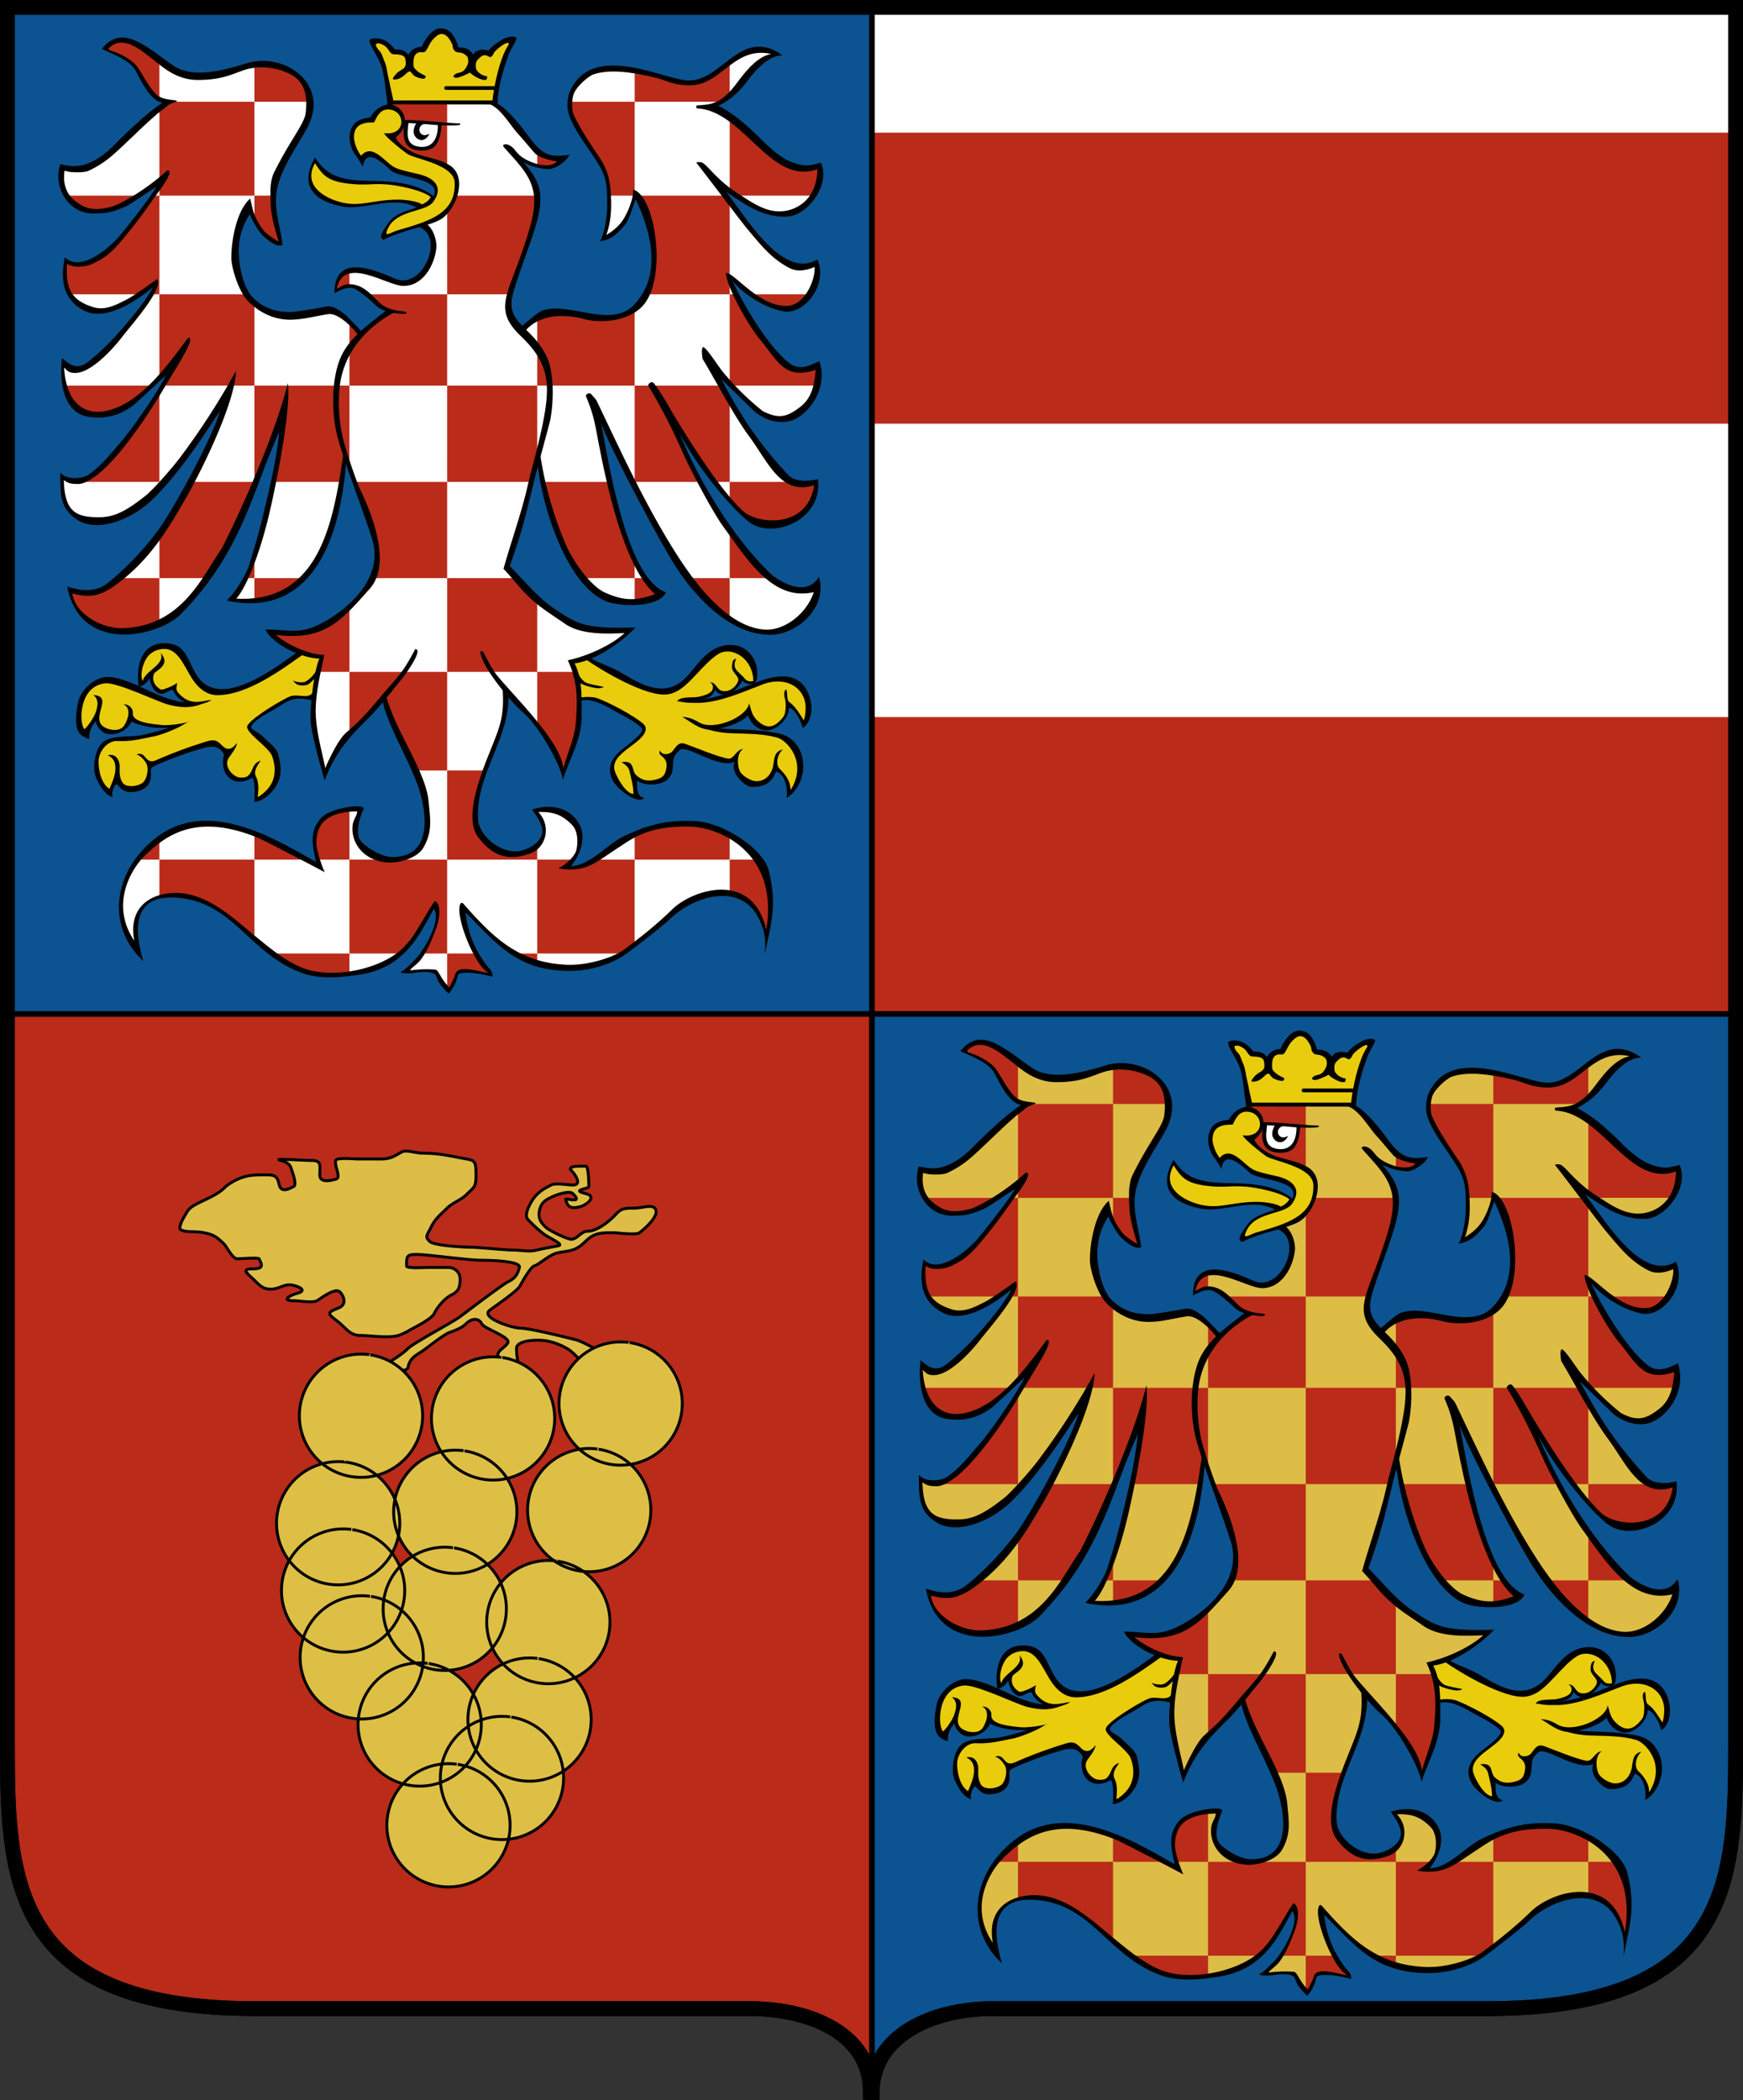
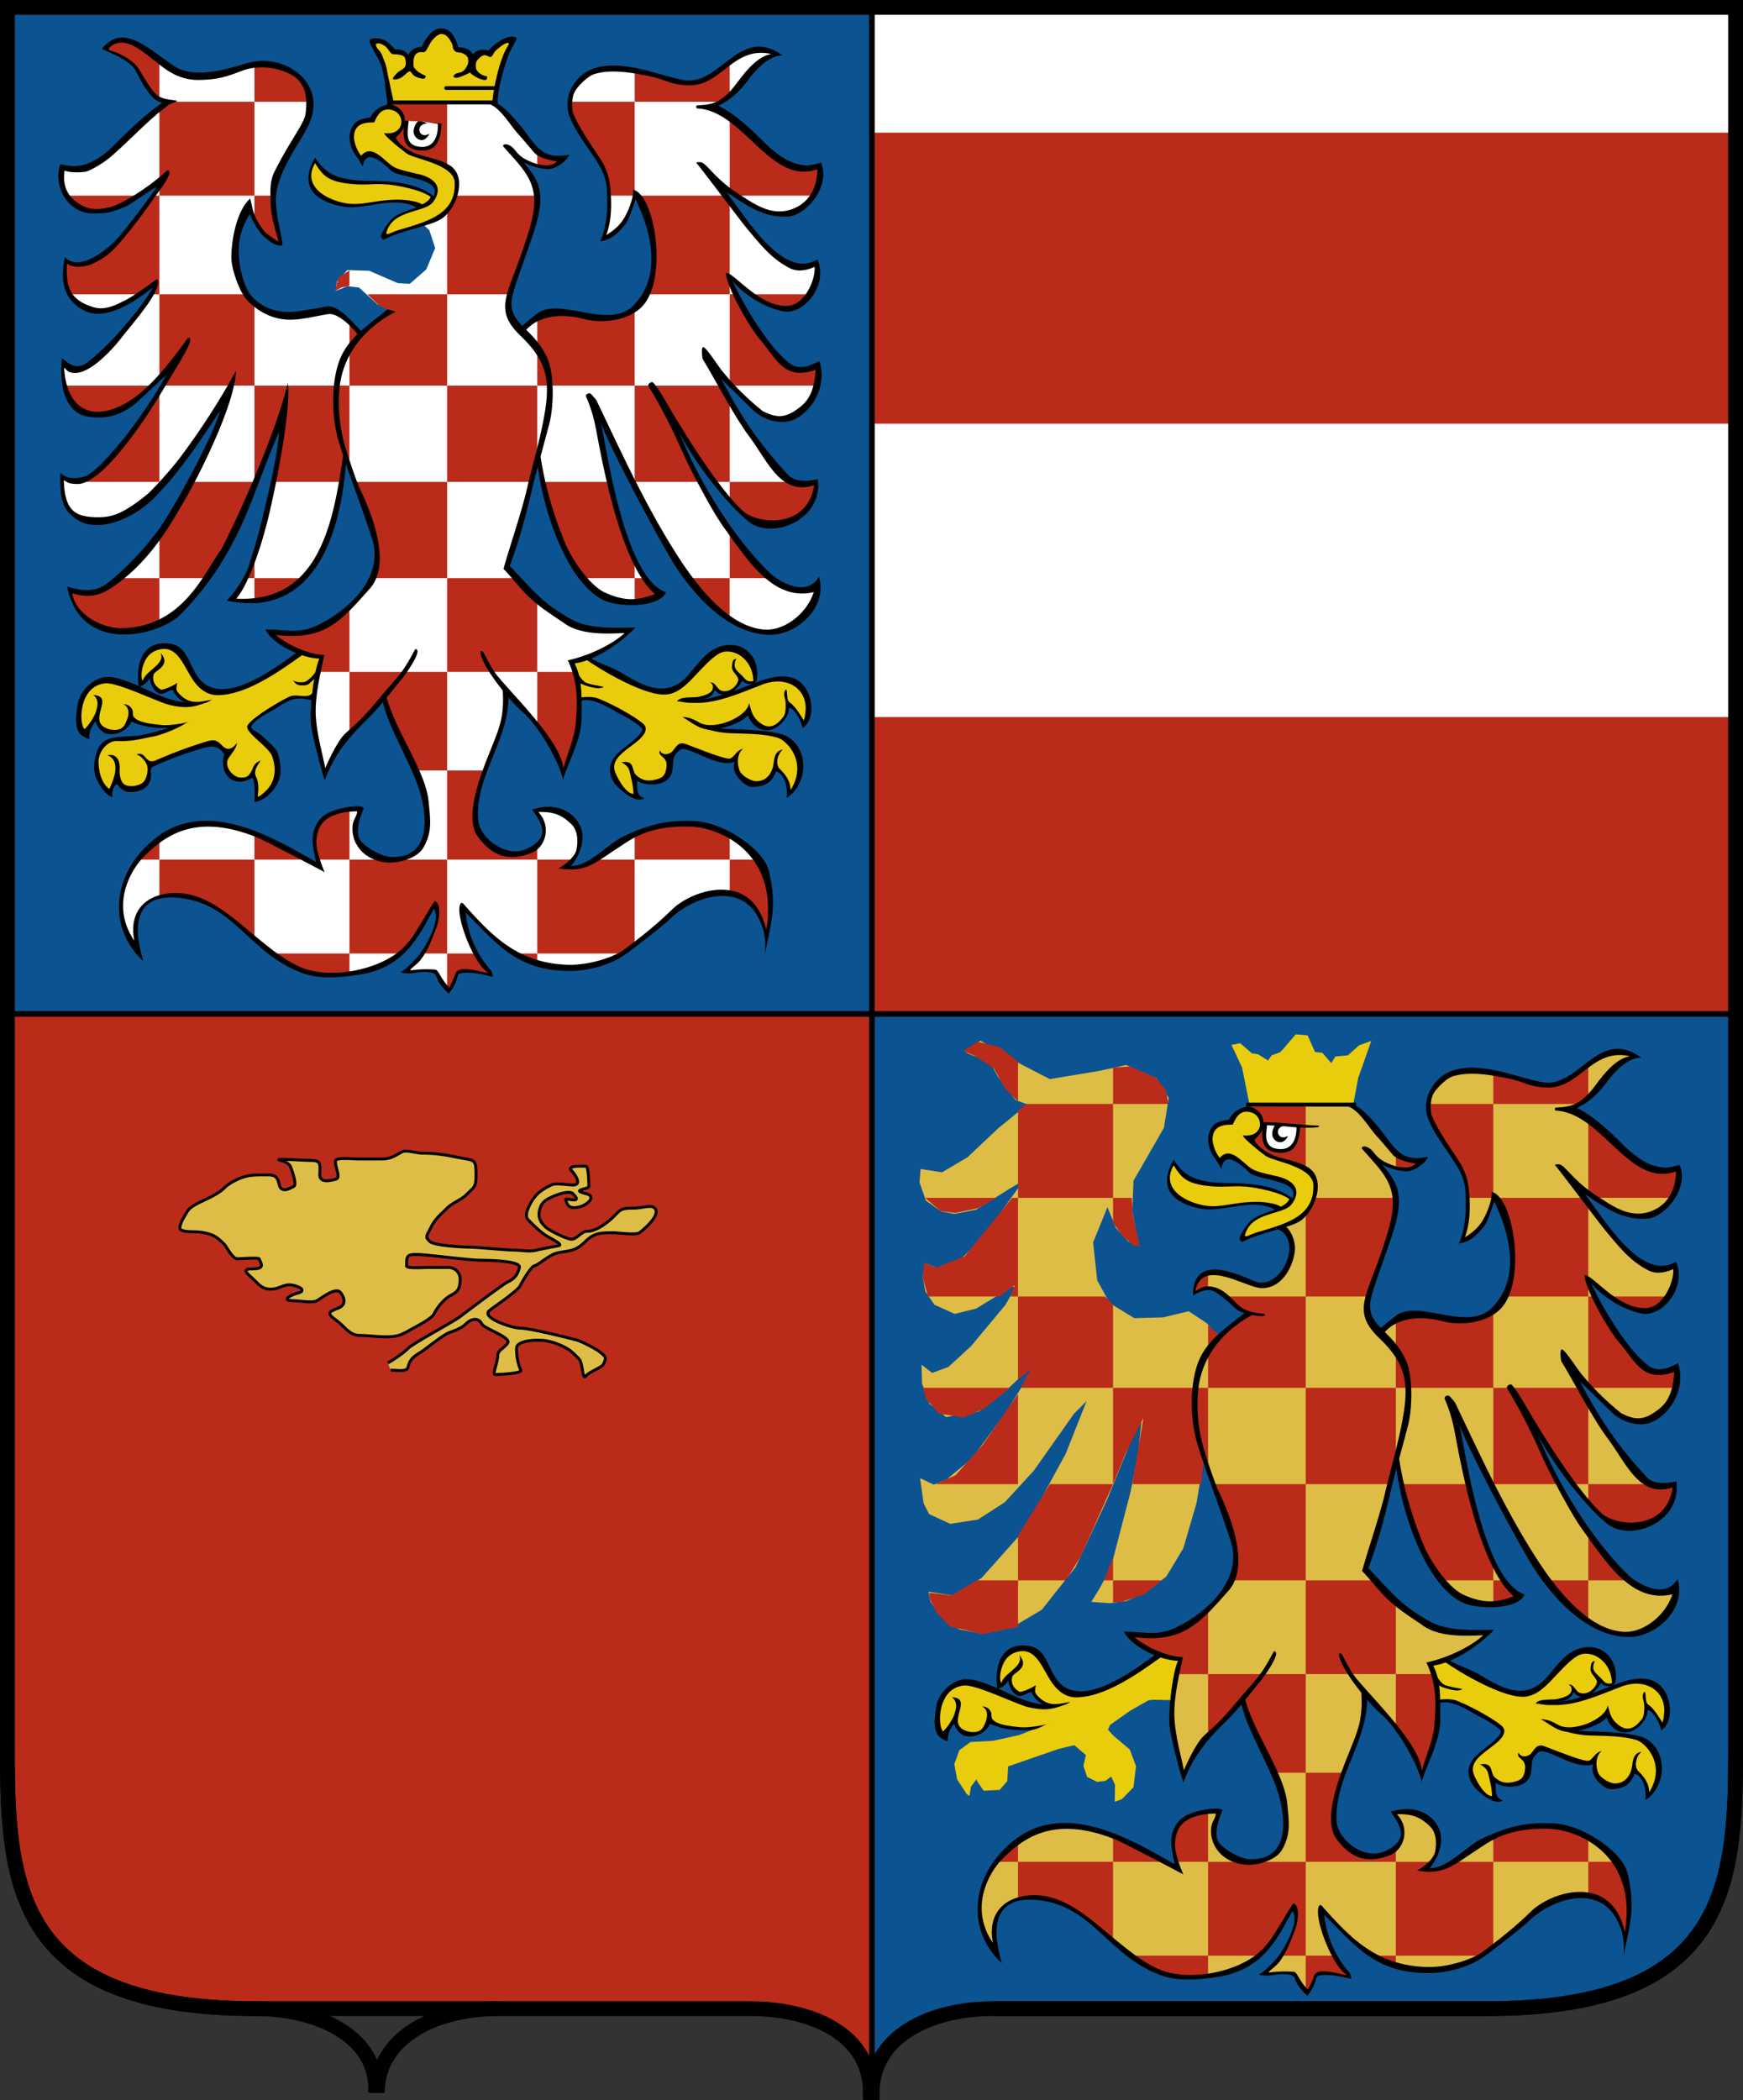
<svg xmlns="http://www.w3.org/2000/svg" width="602.52" height="726.02" version="1">
  <rect width="100%" height="100%" fill="#333333" stroke="none" />
  <path class="fil0" d="M301.17 350.5h298.8v288.17l-5.65 18.3-10.43 19.07-21.87 11.4-22.6 7.44H331.99l-21.27 9.28-9.55 11.31V350.51z" fill="#0c5391" fill-rule="evenodd" />
  <path class="fil1" d="M301.17 350.5H2.37v288.17l5.65 18.3 10.43 19.07 21.86 11.4 22.6 7.44h207.43l21.27 9.28 9.56 11.31V350.51z" fill="#ba2b1a" fill-rule="evenodd" />
  <path class="fil2" d="M599.88 192.27h-298.8V293.7h298.8V192.27z" fill="#fff" fill-rule="evenodd" />
  <path class="fil0" d="M2.55 2.55h298.62v347.96H2.55V2.55z" fill="#0c5391" fill-rule="evenodd" />
  <path class="fil2" d="M599.88 188.4h-298.8v101.42h298.8V188.4z" fill="#fff" fill-rule="evenodd" />
  <path class="fil2" d="M599.97 2.55h-298.8v347.96h298.8V2.55z" fill="#ba2b1a" fill-rule="evenodd" />
  <path class="fil2" d="M600.3 2.44H301.5v43.42h298.8V2.44zm-.42 144.01h-298.8v101.42h298.8V146.45z" fill="#fff" fill-rule="evenodd" />
  <g fill-rule="evenodd">
    <path class="fil5" d="M37.7 17.72l-1.11-.88 5.51-3.54 13.78 8 10.2 5.29L83 23.79l9.46-2.07 10.48 4.55 4.27 6.84-1.65 10.3L95.03 61.7l-.42 10.48 2.3 12.13-3.63-1.51-4.36-4.78-2.9-7.17-4.96 12.22 1.42 13.05 4.28 7.86 8.54 5.24 9.97-.27 8.82-2.12 6.16 4.05 4.73 5.24 9.79-8.87-4.28-2.03-6.38-5.83-4.05-.46-4.04 1.65.46-3.3 3.58-3.91 7.58.23 9.84 4.27 4.18.23 5.7-4.96 3.07-7.4-2.02-6.16-2.16-2.02 6.9-3.31 3.35-4.19 1.65-5.33-1.33-5.47-6.76-3.9-7.35-1.89-4.04-2.62-3.72-3.9 2.62-1.1 1.79-2.63-.14-3.17-3.3-2.94h-1.38V35.6h36.29l10.15 10.99 5.88 6.3 7.58 2.2-2.57 2.2-3.58.47-5.01-1.15-4.64-2.07 6.7 10.07-.27 9.55-7.9 24.09-1.75 8.22 5.01 8.14 6.62-5.93 7.94-.74 14.43 2.4 8.32-2.21 5.14-5.56 2.8-7.22.5-10.25-3.35-13.74-3.3-4.36-3.36 9.42-4.32 4.18-3.4 2.02 1.66-5.88.55-10.62-1.65-7.54-10.62-16.72-1.7-6.48 1.98-5.75 5.56-4.83 7.4-1.37 16.3 2.9 8.32 2.56 6.06-.78 7.08-4.04 7.85-5.6 5.6-1.66 5.75 1.79-5.14 2.25-8.32 9.38-4.96 4.55-4.69 2.43 12.68 7.4L269.2 55l8.45 3.5 5.75-.93-.79 7.13-3.9 6.02-5.88 3.03h-6.53l-8.9-4.09-8.87-5.56 11.76 16.45 9.05 8.6 6.06 3.35 6.62-1.05.46 6.15-6.07 7.95-5.56 1.34-9.05-3.4-9.55-7.9 1.88 6.38 12.4 18.94 6.07 6.15 4.18 1.1 5.88-1.56-1.1 9.06-3.31 5.47-5.97 3.67-5.98-.5-4.18-1.84-14.93-14.8 5.98 12.96 17.73 23.85 4.82 2.95 6.66-.56-2.25 7.59-4.96 4.78-9.42 2.25-8.45-3.4-12.36-14.25L231.38 143l9 20.96 15.67 24.95 11.21 11.63 7.49 3.45 8.31-.69-5.28 9.84-8.45 4.87-6.11.55-6.9-2.2-12.77-9.3-15.25-21.91-21.4-43.2-.05 7.4 5 22 4.14 14.16 4.55 10.8 7.49 9.33-8.5 2.72-10.62-1.84-8.31-7.5-6.43-10.84-5.84-17.88-2.48-12.22-10.8 38 9.88 10.58 12.64 9.14 8.73 2.07h11.62l-8.18 6.66-12.45 4.42 2.9 8.45-.42 14.3-5.1 15.48-4.18-9.56-7.35-10.1-7.9-8.6-1.24 10.52-6.25 16.36-3.86 13.47 1.38 8.87 8.87 7.35 8.73-.82 4.31-4.32.97-3.86-3.08-6.53 8.18.28 6.8 6.1.41 6.49-4.4 6.94 3.57.14 8.32-3.73 11.9-8.04 13.18-3.63 13.28 1.56 8.87 4.28 9 9.42 2.25 10.8-1.24 12.78-1.15-3.22-3.3-6.62-6.39-4.46-9.7-.14-10.1 4.6-12.86 11.21-10.3 6.94-9.55 2.76-12.59-.14-10.52-4.13-9.42-7.22-9.14-9.28.28 6.48 4.13 9.14 5.15 7.5-10.3-1.15-1.7 1.1-2.52 5.88-3.4-4.18-1.06-2.53-10.47-.18 5.28-5.2 3.26-5.97 2.44-6.57-.74-5.56-8.36 13-6.94 6.99-11.02 3.77-11.03 1.06-6.47-1.2-7.58-3.03-12.82-10.11-10.11-8-10.38-4.87-9.28-.55-5.56 2.39-3.3 3.72-.84 4.55.42 8.04-4.18-7.44-1.24-7.77 1.51-8.04 4.05-7.9 7.48-6.95 10.11-4.73 9.14-.7 12.22 2.72 24.35 12.4-1.97-8.54 1.65-6.85 6.43-4 7.95-.78-2.11 7.08 2.57 6.76 7.76 3.76 7.35-.6 5.56-3.76 1.93-8.04-1.79-13.56-8.31-17.74-5.24-12.6-11.62 12.5-4 5.47-4.64 8.5-3.86-17.96.37-10.8 2.8-11.68-8-1.38-8.08-4.4-1.84-2.67 13.74.18 9.88-5.65c.5-.28 1.24-.88 1.7-1.15l9.18-9.84 2.3-8.6-1.24-9.5-9.78-26.16-2.58 15.4-4.55 15.58-5.88 9.79-6.93 5.47-6.94 3.03-5.6.74-6.48-.46 2.98-4.83 3.82-7.12 6.8-26.1 2.52-12.69 1.52-14.39-12.22 29.92-10.89 23.26L63.33 210l-10.43 6.2-9.97 2.12-8.13-1.52-7.4-5.56-2.62-4.23-.64-3.26 8.54 1.33 9.88-6.11 12.64-14.2 7.12-11.72 9.23-16.87 7.26-18.29-4.37 4.37-13.92 19.71-9.96 10.85-9.33 6.02-9.56 1.47-7.3-3.35-1.88-3.73-1.25-8.73 4.7 2.25 4.5-1.79 8.63-7.17 11.62-15.72 11.63-18.57-11.3 10.67-9.52 7.35-11.25 1.89-5.74-4.55-2.58-7-.18-6.56 3.68 2.85 5.6-2.07 7.81-7.17 11.95-14.34 3.12-5.52-.55-.91-12.73 7.76-7.4 1.84-7.02-3.17-3.13-4.6-.92-5 .74-4.79 4.23 1.66 8.31-3.13 7.58-7.58 14.06-19.58-4.64 2.76-11.8 7.4-7.59 1.47-4.6-.92-5.18-3.68-2.2-6.3.36-4.63 7.4 1.14 8.82-5.19 10.56-9.97 10.16-8.32-4.1-1.47-6.24-8.32-1.89-3.5-4.4-2.7-4.05-1.61z" fill="#fff" />
    <path class="fil0" d="M42.88 153.02l12.22-17.6v31.16H26.62l6.9-3.08 9.36-10.48zM28.27 72.18L23 67.63h24.67l-6.38 3.58-7.9 1.66-5.1-.7zm157.44-15.31v-5l1.84 1.42 6.16 1.75-1.24 1.74-2.25 1.1-4.5-1zm-28.07 10.76h28.9l-2.2 10.48-6.25 17.74-1.56 5.88h-21.96V72.91l3.07-5.28zm-3.07-10.25V35.37h-19.9v1.79l3.63 1.79 1.1 2.44-.45 2.57-2.4 2.57-1.78.7 5.28 4.91 6.06 2.53 8.46 2.71zm42.45-18.52v-3.68h22.37v32.45h-8.96l-.37-5.24-3.08-7.03-4.82-6.94-5.14-9.56zm52.41-3.68H219.4V24.52l10.1 2.16 7.17 2.07 7.77-1.1 7.8-6.35v11.63l-2.8 2.25zm7.07 8.22l-4.26-2.89v25.42l2.57 1.7h26.37l2.53-6.53-.55-4.09-5.2 1.33-7.76-2.75-13.7-12.18zm-31.69 34.62l-3.77-10.4h29.63l1.57 1.98v32.13h-28.85l2.7-9.74-1.28-13.97zm39.37 26.7l-4.5-2.99h20.44l-3.44 3.63-4.96 1.43-7.54-2.07zm-9.42-2.99h-2.52v31.57h29.95l1.06-5.6-1.24-1.52-4.37 1.8-5.74-1.34-7.4-8.92-8.31-12.4-1.43-3.59zm-2.52 71.42v-6.57h29.4l.18 4.69-6.3 7.76-8.58 2.67-8.23-2.67-6.47-5.88zm-26.51-39.85h23.75l2.76 5.34v27.94h-5.06L235.7 149.1l-9.97-15.8zm-.33 0h-6.01v33.28h22.46L230.7 142.5l-5.28-9.2zm31.39 56.17l-4.55-6.2v16.58h14.51l-9.96-10.38zm-18.66 10.38h14.1v14.39l-8.68-7.03-5.42-7.36zm-18.74 8.37v-8.37h3.9l4.97 5.8-6.2 2.57h-2.67zm-28.76-29.83l-2.8-11.81h23.1l3.64 15.12 4.82 11.81v6.34h-18.1l-5.84-9-4.82-12.46zm-4.92-45.09h33.68v-26.24l-7.63 2.8-9.97-.73-10.65-1.52-5.43 2.85v22.84zm-68.72-37.4l3.8-2.44v5.37l-2.66.51-2.3 1.29 1.16-4.74zm10.01 5.83h27.57v31.57H120.8v-21.69l4.09 3.82 2.75-2.58 7.17-5.47-3.86-1.84-3.95-3.81zm27.57 64.85V133.3h31.14v25.28l-2.34 8h-28.8zm-31.57 0h31.57v33.27H128.6l1.65-5.33-.23-8.04-7.03-19.9zm-35.05-90.4v-8.55h6.48l.32 5.65 2.44 11.03-2.3-.27-3.77-3.36-3.17-4.5zm5.84-53.96l-5.84.37v12.6h19.16l-.92-4.83-3.54-4.28-8.86-3.86zm-35.7 12.96h29.86v32.45H55.1V37.39l2.99-2.2zm-9.23-19.62l6.24 5.05v13.74l-4.45-4.5-3.86-6.94-6.9-4.5-3.67-1.52 4.87-3.26 7.77 1.93zm4.22 52.07h2.02v34.1h-2.62l1.52-4-5.33 4H24l-1.79-6.48.41-5.15 4.28 1.66 9.74-3.9 16.44-20.23zm2.02 62.92v-28.82h30.05l2.8 2.76v28.81H56.07l3.35-6.48-4.32 3.73zm32.85 36.03V133.3h32.85v28.91l-1.42-5.2-.97 9.57h-23.8l3.86-22.89-6.3 12.55-4.22 10.34zm90.65 33.27h-24.03v32.4h31.14v-24.9l-7.12-7.5zm20.2 32.4h-13.09v18.43l5.93 8.97 2.85 6.7h.5l4.6-12.86.87-12-1.65-9.24zM23.31 137.12l-1.05-3.82h30.09l-8.92 7.17-7.12 3.13-8.5-1.38-4.5-5.1zm42.77 29.46h21.87L76.7 191.72l-5.1 8.13H55.1v-15.44l10.98-17.83zm18.75 33.27h3.12v-8.13l-3.12 8.13z" fill="#ba2b1a" />
    <path class="fil0" d="M104.81 199.85l-6.2 4.92-7.9 2.57-2.76.14v-7.63h16.86zm15.99 10.02v22.38h-10.93l1.42-5.23-6.98-1.38-8.69-4.32-2.2-3.04 8.91.74 6.75-1.38 11.72-7.77zm22.74 56.49l-10.84-25.42-11.9 12.96v-21.65h33.77v34.1h-11.03zM40.82 199.85H55.1v16.09l-12.17 2.53-11.44-2.71-4.55-4.83-2.25-4.55-.32-2.25 7.72.92 8.73-5.2zm113.75 97.3v-30.8h12.9l-3.21 12.37.37 8.09 6.2 6.75 7.63 1.52 7.25-2.76v4.83h-31.14zm31.14 32.45v-32.45h12.13l-2.06 2.48 4.13.14 5.42-2.62h14.06v29.23l-4.37 3.22h-29.3zm66.53-32.45h-32.85v-8.87l10.34-3.5h12.17l10.34 3.77v8.6zm9.74 0h-9.74v11.63l5.46 2.06 4.28 4.6 2.94 7.77 1.51-5.43-.69-11.07-3.76-9.56zm-84.31 32.45l8.04 3.35v-3.35h-8.04zm-12.95 0h-10.15v12.36l1.28-.1 1.66-3.95 1.28-2.16 7.22.37 3.53.88-.27-1.57-3.26-3.21-1.3-2.62zm-43.92 0v-32.45h33.77v32.45h-8.41l4.27-8.64 1.15-6.25-1.47-1.75-11.76 16.64H120.8zm-10.93-32.45h10.93v-17.19l-6.39 1.24-4.13 3.17-1.8 6.11 1.39 6.67zm-21.92-8.96l17.78 8.96H87.95v-8.96zM55.1 310.16v-13.01h32.85v27.34l-10.98-9.19-8.45-4.5-9.33-1.52-4.09.88zm-7.44-13.01h7.44v-6.94l-7.44 6.94zm58.3 39.29L94.2 329.6h26.6v7.03l-14.84-.19z" fill="#ba2b1a" />
    <path class="fil1" d="M197.57 228.49l5.56-1.61 4.54 3.54 9.1 4.68 8.18 3.31 5.19.78 5.74-2.43 7.54-8.09 5.6-4.27h6.66l4.37 4.55 1.28 5.19-.69 1.52-2.16.27-2.57-1.7-1.42 3.26-2.57 1.8-2.67.23-2.34-2.03-1.33 2.62-5.06 1.47-4.5.46 6.16.56 7.71-1.66 7.9-2.9 8.64-3.12 6.48-.14 4.87 3.68 1.93 4.5-1.15 6.9-.92.18-2.98-5.05-2.53-1.84-.14 3.03-1.38 2.9-3.03 2.3-3.95.45-3.17-2.8-1.6-3.54-3.04 2.94-10.15 3.27 4.73 1.19 16.12.5 7.95 4.1 2.58 6.61-1.52 6.2-2.57 4.37-.6-4.04-1.98-3.35-2.11-1.66-1.8 2.71-2.1 2.3-5.15.41-3.5-3.17-1.32-2.85.13-3.77-1.51 1.66-1.33.14-7.45-2.12-8.27-3.17-4.22 3.77-.46 5.93-1.84 1.93-3.9 1.24-2.72-.32-4.18-2.48 1.2 7.58-2.99-1.24-4.32-4.92-1-5 2.43-3.6 6.66-5.5 2.02-2.26.05-1.75-6.85-4.5-7.85-3.95-3.77-1.1-3.81.32-.83-7.08-2.02-6.34zm-93.22-3.45l-8.68 6.3-8.68 5.19-7.22 2.57-6.29-.18-3.86-2.02-4.64-6.85-3.86-5.75-4.82-1.28-4.04 1.28-2.58 2.8-1.1 2.4-.37 6.52 1.33-.09 2.49-2.9.68 2.9 2.3 3.22 5.15-1.56 1.83 3.21 4.97 2.62-5.93-.18-11.07-4.05-11.49-4.13-5.88 1.38-4.82 5.6-.55 8.97 2.57 3.12 3.54-6.7 1.47 3.85 3.67 2.07 3.45-.97 2.16-1.93.96-2.3 3.31 1.9 7.76 1.19 5.43-.28-6.11 2.39-9 1.98-7.77.41-3.86 2.85-1.7 4.78.96 5.28 3.31 5.06.96.69.51-3.22 1.98-2.62c0 .37.09.46.18.78l2.25 3.22 5.51-.28 2.62-2.98.32-5.15 17.42-6.02 5.46-1.29 4 3.4-.87 3.73 1.28 3.81 3.5 1.75 2.84-.37 1.98-1.47 1.33 2.8-.1 5.89 2.44-.88 4.05-4.13.87-7.31-2.16-5.75-5.47-4.6-2.06-2.24.73-1.66 6.9-4.87 6.29-3.59 1.65-.23 6.98.14 2.4-14.38-6.8-1.84z" fill="#e9cc0c" />
    <path class="fil3" d="M199.91 235.33l-.37-2.98c.6 1.24 1.98 3.4 3.45 3.81 1.56.5 3.67.87 5.37 1.2.97.18-.87.5-1.15.55-1.1.18-7.12-1.15-7.3-2.58zm.41 5.79l.14 1.3c4.23-1.94 11.62 3.25 13.6 4.22 3.3 1.65 7.95 4.5 7.95 5.51 0 1.3-2.71 3.68-5.88 6.07-4.14 3.08-7.03 6.67-4.14 11.9 1.24 2.21 7.95 8.14 10.75 5.75-2.94-.6-2.48-3.9-2.52-6.07 1.83 1.61 7.62 2.12 10.38-.23 2.8-2.39 1.56-5.33 2.43-7.9.33-.87 1.15-1.66 1.89-2.35 2.52-2.25 12.81 6.48 19.1 4.05-1.87 3.63 3.5 8.64 5.75 8.64 4.23 0 6.9-1.1 8.5-5.33 3.08.78 4.18 5.93 3.63 9.14 4.18-2.48 5.79-7.58 5.79-10.89 0-5.28-2.94-10.11-8.09-11.3-8.17-1.89-16.58-1.2-25.08-2.12 1.01.1-1.93.05-.78.37 1.7.5 5 1.52 9.42 1.6 6.06.2 10.75.15 15.62 1.52 3.3.97 10.52 8.55 4.5 18.11 0-3.3-2.02-5.65-3.77-7.35-1.56-1.52-.78-5.24 1.15-6.67-3.58.6-2.9 4.42-3.58 6.44-.92 2.8-2.9 4.6-5.8 4.5-1.74-.04-4.86-1.93-5.55-3.49-.92-2.02-1.15-6.16 1.2-7.68-2.67.42-3.13 3.5-5.1 3.36-2.58-.14-12.27-4.14-14.85-5.06-2.38-.82-3.07.7-4.5 2.49-.96 1.2-3.54 1.65-4.36-.23-1.06 2.2 3.03 1.79 2.2 6.2-.41 2.34-1.24 3.13-2.98 3.68-3.31 1-5.47.5-7.5-1.43-1.65-1.56-.22-5.2-5-4.4 1.65.96 2.44 1.83 2.71 2.84.6 2.57 1.33 5.06 1.43 8.13-2.67-.04-5.75-5.74-6.44-7.85-2.02-6.2 9.65-9.38 10.62-14.16.13-.64.09-1.1-.37-1.75-1.01-1.51-9.19-6.48-15.76-9.14-2.25-.92-4.96-.6-6.7-.42z" />
    <path class="fil3" d="M236.53 242.78l-2.16-.37c1.37 0 2.43-.23 3.63-.27 8.77-.28 14.33-2.67 23.01-6.12 4.64-1.79 11.07-3.72 15.4-.41 4.77 3.68 5.64 13 1.05 16.09-.78-3.45-3.22-7-4.73-7 .13 3.32-3.95 7.6-7.35 7.73-3.45.18-5.93-2.53-6.85-5.15-2.07 2.67-9.6 4.97-12.77 4.97-4.23 0-7.03-2.9-9.92-4.42 2.52.05 4.27 1.02 5.88 1.93 5.1 2.95 16.63-1.93 17.22-6.7.7 2.06.79 3.9 2.67 5.83 3.77 3.77 6.61 2.3 9.28-1.24.64-.83.83-3.45.64-5.1-.09-.97-.46-1.6-.46-2.71 0-.7.23-1.24.7-1.52.64 1.1-.1 3.59 1.23 4.5 1.98 1.34 3.77 4.5 4.87 6.21.55-1.84.5-2.57.6-3.63.46-7.4-6.52-11.95-14.8-8.83-6.84 2.62-14.74 6.2-22.05 6.4-1.56 0-3.76.04-5.1-.2z" />
    <path class="fil3" d="M203.9 227.3l-1.78.36c5.88 4.18 21.5 13.42 28.66 12.36 4.32-.64 7.35-4.23 10.3-7.3 2.24-2.35 4.77-5.2 7.44-6.76 4.4-2.53 11.71 1.42 11.9 9.47-2.07.4-2.58-.42-3.45-1.38-1.88-2.07-4.14-2.9-2.44-6.4-.96.33-1.37.47-1.51 2.81-.1 1.89 2.34 3.27 2.2 4.55-.18 1.75-2.94 4.74-5.92 3.72-1.52-.5-1.93-3.07-3.86-2.84.96.45 1.15 1.42.92 2.34-.5 1.7-3.77 2.39-4.78 2.62-1.93.46-6.7-.28-7.49 1.65 11.49-.64 11.85-1.38 13.1-4.09.73 1.34 2.47 2.2 4.45 1.52 2.2-.74 3.86-2.67 5.05-4.73.55 1.42 4.55 2.02 4.96-.42.97-6.2-2.98-11.86-9.1-11.86-7.16 0-10.79 6.03-14.65 10.44-6.98 7.95-14.74 4.23-22.05-.19-5.19-3.17-8.31-3.54-11.94-5.88z" />
    <path class="fil1" d="M131.92 14.18l-3.04.6 3.68 7.8 2.57 12.83 35.8.23 1.78-9.47 4.5-12.77-4.21 1.5-3.86 3.45-4.32.41-1.42 2.3-3.08-3.58-2.53-.28-2.57-5.74-4.09-.37-4.36 5.1-1.15 1.15-2.8 1.01-1.3 1.8-3.44-2.17-2.06-.27-4.1-3.54z" fill="#e9cc0c" />
    <path class="fil3" d="M109.91 233.27l-.14-2.44c-.6 1.84-2.48 3.81-4.04 4.73-.92.55-3.5.28-4.46-.36a5.1 5.1 0 0 0 1.3 1.33c1 .5 2.56.55 3.76.14 1.05-.42 3.49-3.4 3.58-3.4zM136.24 36.1l-2.35.1c0-1.94-.5-3.87-.64-5.61a43.1 43.1 0 0 0-1.29-7.36c-1.15-4-5.74-9.33-3.67-9.79 3.54-.78 6.1.88 8.18 3.63 1-.04 3.58-.04 4.64 1.93a5.18 5.18 0 0 1 4.64-2.8c.36-.69.64-1.38.87-1.75 1.15-1.79 3.17-4.73 5.79-4.64 2.62.14 3.72 1.38 4.82 3.4a12 12 0 0 1 1.2 3.22c1.42-.1 2.34.18 3.17.55.6.23 1.6 1.2 2.02 1.89.5-.83.87-1.2 1.88-1.47.92-.23 1.01-.37 3.4.04a16.28 16.28 0 0 1 4.18-3.45c.92-.6 1.8-.96 2.94-1.2 1.42-.31 2.71 0 2.53.65-.23.97-1.89 3.31-2.67 5.38-1.83 5-3.72 11.3-3.95 16.96l-1.79-.05c.5-5.1 1.7-10.84 3.35-15.4.65-1.88 1.34-3.3 2.44-5.1-.14-1.47-3.95 1.52-4.87 2.62-.55.65-.97 2.3-1.98 1.75-1.24-.64-1.79-.78-2.98.1-1.52 1.42-1.7 1.65-1.61 3.58 0 .78.64 1.42.96 1.74.33.33 1.24 1.1 2.76 1.34.46.04 0 1.2-.18 1.24-1.01.23-2.48-.46-3.13-.78-.55-.33-1.7-.92-2.43-1.75a24.1 24.1 0 0 1-3.95 1.7c-1.24.32-2.2-.1-1.52-.83.64-.69 1.47-.69 2.3-.96.82-.28 1.47-.87 2.11-2.16.28-.55.69-1.33.28-2.9-.19-.69-1.57-1.56-2.44-1.7-.55-.09-1.56-.14-1.88-.46-.55-.6-.74-.87-.83-1.42a4.14 4.14 0 0 0-.6-1.8c-.55-1.05-1.65-2.8-3.26-2.8-1.1-.04-2.48 1.2-3.49 2.48-.73 1.01-1.15 2.16-1.8 3.08-.04.1-.36.78-1.23.78-1.66-.27-3.22.46-3.22 3.36-.04 1.88.05 1.84.97 2.8 1.05 1.06 2.3 1.47 3.12 1.98.37.18-.09.96-.55 1.01a7.6 7.6 0 0 1-3.03-.87c-.87-.5-1.15-1.38-1.75-1.7-1.24.13-2.06 2.3-4.64 2.75-2.25.42-.82-1-.14-1.83 1.89-2.07 4-1.34 3.17-5.29-.32-1.38-2.43-1.47-3.85-1.52-1.75-.04-1.61-2.06-3.68-3.17-1.33-.73-1.6-.64-2.34-.5-.74.09.18 1.65.55 2.02.6.6.73.83 1.06 1.42.45.88.78 2.03 1.1 2.72.09.18.41.87.82 2.85.42 2.61.7 3.3 1.25 6.15.36 1.8.87 3.77 1.24 5.84zm-16.59 123.5l-.87-3.27c-3.36 22.57-7.63 52.26-37.12 50.6 3.72-4.09 8.5-16.54 11.71-30.6 3.95-17.47 7.12-37 6.11-43.9-3.72 15.63-15.2 42.28-22.92 57.36-6.2 8.45-13.19 26.65-34 27.34-7.58.28-16.68-5.14-17.55-12 5.84 1.53 9.47 1.25 15.76-3.48 12.04-9.01 18.38-20.73 23.3-29.14 3.94-6.71 17.17-32.4 17.5-44.3a251.8 251.8 0 0 1-19.02 29.54c-3.4 4.6-10.02 11.82-11.9 13.33-8.27 6.67-12.13 7.82-17.23 7.72-7.49-.13-11.12-2.34-11.35-12.86 1.61 1.24 2.62 1.33 4.83 1.37 2.57.05 5.46-2.3 6.8-3.21 7.62-6.12 16.3-18.98 21.04-26.66.82-1.38 3.44-5.74 6.06-10.06 3.35-5.52 6.48-10.99 4.18-10.58-6.16 8.32-14.65 20.23-24.95 24.23-10.2 4.04-17.18-1.34-17.87-13.93.97.69 1.24 1.98 4.28 1.8 5.42-.38 12.63-8.37 15.48-12.05 3.21-4.23 14.98-17.28 12.36-20.4-1.15.87-7.9 5.74-10.39 7.03-3.53 1.79-7.48 4.04-11.76 2.66-7.9-2.48-9.42-6.8-8.96-15.07 1.47 1.56 6.2 1.38 8.73.14 3.5-1.7 5.7-2.72 10.66-8.64 5.65-6.8 7.3-9.43 11.76-15.58.78-1.06 6.25-8.19 3.5-8.1-6.94 6.4-16.22 11.86-19.53 12.65-3.63.87-6.9 1.24-10.2-.65-3.4-1.97-6.7-5-5.79-11.9 0 .09 1.75.41 1.93.46 1.84.14 4.78.27 6.39-.42a34.37 34.37 0 0 0 8.5-5.56c4.18-3.63 10.56-10.15 14.74-13.65-.09-.13 1.84-1.42 3.95-3.21 1.2-.97 3.36-1.43 3.36-1.66.14-.5-4.18-.18-6.48-1.8-2.62-1.78-5.6-7.85-7.26-10.1-1.51-2.07-5.24-4.18-7.53-5.01-2.16-.74-3.4-.83-1.1-2.35 4.68-3.07 10.42 2.07 13.87 4.7 3.26 2.47 8.04 7.25 15.71 7.25 8.18 0 11.67-1.93 15.94-3.4 5.24-1.74 10.89-.96 15.25 1.01 6.02 2.72 6.76 8 6.11 13.65-.32 3.82-5.23 9.2-10.98 20.82-1.51 3.08-1.28 7.5-1.1 11.4.19 4.41 2.02 9.88 2.71 12.41-1.47-.83-4.27-2.71-5.14-3.86-3.72-4.73-3.86-7.86-4.69-11.03-4.73 4.18-6.52 14.48-6.52 20.54 0 2.9 2.2 10.9 5.46 14.57 2.53 2.76 7.95 6.99 15.44 6.76 4.46-.14 8.32-1.29 12.68-1.93 2.99-.42 7.76 3.72 10.7 7.86l1.25-1.34c-4.7-5-6.25-6.52-7.17-7.12-2.48-1.65-3.72-2.39-6.02-1.93-4.73.92-10.2 1.8-12.04 1.8-5.05 0-9.05-1.3-12.72-4.88-3.82-3.68-5.42-13.19-4.96-17.97a22.9 22.9 0 0 1 3.8-10.98c.47 1.74 3.04 5.97 4.33 7.26 1.15 1.1 4.73 4.46 6.98 3.4-.96-7.17-2.71-11.44-2.2-17.33.64-7.86 7.3-16.73 10.7-23.16 8.13-15.3-7.95-26.34-21-22.3-7.62 2.35-18.6 5.48-25.4.7-9.83-6.85-17.5-14.39-24.58-5.7 3.45 1.7 9.37 3.68 11.62 7.44 1.15 1.94 4.87 10.62 9.33 11.17-5.47 3.68-11.4 9.33-16.95 14.9-2.67 2.66-5.52 4.77-8.73 6.06-3.68 1.47-6.43.97-9.65.32-2.62 7.82 2.8 17 11.21 17 5.28 0 6.43-.31 11.49-2.43 1.14-.46 8.73-5.7 10.38-6.7-.28 1.55-11.53 15.8-13.05 17.46-3.26 3.67-13.05 12.17-18.42 6.84-1.56 7.36-.97 14.62 6.9 18.53 8.08 3.95 19.7-5.06 23.51-8.14-2.98 5.75-10.8 14.57-13.18 17.14-2.94 3.13-6.85 6.94-9.93 9.1-3.95 2.76-7.2-1-8.31-1.84-1.1 9.47 1.06 19.12 9.14 20.32 5.33.73 10.3.04 15.76-4.14.37-.27 8.54-7.81 11.07-10.25-2.94 5.98-11.62 18.48-15.76 23.26-3.08 3.54-6.7 8.23-11.07 11.17-1.97 1.33-7.49 2.07-9.74-.74.05 7.77-.09 12.32 5.74 16.23 7.03 4.73 19.16.13 26.79-7.54 10.7-10.85 19.34-25.19 22.7-30.01-2.49 9.1-16.27 34.33-21.37 41.22a101.5 101.5 0 0 1-16.36 17.42c-2.38 1.98-6.38 5.1-15.11 2.02 4.55 23.76 31.65 17.33 39.28 9.6 21.32-21.68 24.85-43.01 34.04-63-1.1 10.61-3.63 20.59-5.97 30.38a226.35 226.35 0 0 1-4.73 16.4c-.83 2.49-4.18 8.32-7.49 11.54 25.73 5.56 38.77-14.84 41.3-48.03z" />
    <path class="fil3" d="M144.83 72.22c-7.95-5.23-18.61.6-26.33-.82-8.18-1.52-15.85-5.93-9.6-16.96 4.46 7.21 10.38 8.04 20.86 8.13 7.58.1 15.16 1.2 20.3 5.38-.46 1.52-2.7 3.72-5.23 4.27z" />
    <path class="fil1" d="M108.9 56.41c-3.86 6.71 1.47 11.4 8.5 13.38 6.98 1.97 11.2-.74 20.12-.78 3.54 0 7.3.78 8.36 1.65 2.02-.78 3.13-2.43 2.94-2.62-2.3-1.79-7.16-2.94-9.55-3.44-8.78-1.84-10.66-.37-17.32-.97-8.78-.74-10.34-3.03-13.05-7.22z" fill="#e9cc0c" />
    <path class="fil3" d="M180.94 115.2l-1.66-1.61c0 .27 6.2-5.47 8.04-6.16 3.86-1.38 7.49-.64 10.52-.18 6.99 1.1 15.85 3.86 21.27-1.8 11.3-11.76 4.05-29.41.6-36.58-1.24 3.54-2.39 7.4-3.77 8.96-2.2 2.53-4.27 4.97-8.5 5.6 1.52-2.98 2.44-8.22 2.44-12.26 0-5.1.14-8.32-1.93-12.46-2.66-5.51-10.47-14.24-11.62-20.45-.42-2.25-.05-5.1.82-6.99 8.04-17.1 32.62-3.49 40.94-3.44 11.57.14 18.24-18.94 32.48-8.64-4.83-.23-9.65 5.37-11.9 8.4-3.13 4.14-5.93 6.81-10.34 8.97 5.8 2.85 11.53 8.32 15.76 12.55 2.57 2.57 6.66 6.11 10.61 7.3 3.95 1.2 5.29.88 9.1-.18 3.44 8.04-5 18.25-11.4 18.61-9.1.6-15.8-4.96-21.31-8.45 6.94 8.91 19.52 30.47 31.47 23.3 3.86 8.78-4.69 19.35-11.85 17.92-9.7-1.97-16.96-9.46-17.6-10.75 2.94 6.7 12.08 22.89 19.9 28.77 3.44 2.57 7.3.64 10.24-.83 2.7 8.18-2.02 16.91-8.55 20.13-4.27 2.07-10.47.65-14.56-3.35l-10.8-10.53c5.01 9.29 10.66 19.76 23.11 33.14 2.8 3.03 8.87 1.84 10.25 1.42 1.93 14.25-16 21.2-24.03 14.62-8-6.53-18.84-20.91-23.8-30.56 6.25 15.44 17.73 35.25 31.24 48.4 1.98 1.92 12.18 9.23 17 1.32 3.12 10.8-7.81 20.04-16.82 20.04-14.47 0-26.87-14.02-33.72-25.18-5.92-9.66-24.07-43.9-25.03-48.95 1.97 7.95 7.94 54.32 22.65 59.42-2.16 5.47-16.45 5.15-21.32 2.85-13.78-6.52-22.05-34.47-23.16-48.67l.79-3.72c1.33 10.85 4.59 22.34 8.82 32.45 2.57 6.3 8.86 14.98 13.78 17.19 6.8 3.08 11.16 2.85 17.32.55-10.61-9.24-16.59-37.18-19.53-52.44-1.1-5.75-1.65-9.74-4.27-15.77-.37-.87 1.1-1.74 1.93-.73.6.78 1.38 1.42 1.8 2.3 8.22 17.23 15.89 33.96 25.63 49.82 5.6 9.1 17.91 28.17 32.43 29.09 6.66.41 14.43-5.38 16.9-12.96-13.91 3.22-22.5-10.53-31.23-22.57-3.82-5.28-11.17-19.25-13.55-24.54-3.68-8.32-7.68-16.5-12.36-24.08-.46-.7 1.05-1.8 1.65-1.2 2.02 2.07 6.2 9.75 7.54 11.9 3.62 5.94 15.02 24.69 23.47 32.45 5 4.65 22.37 6.3 24.58-8.91-11.49 3.72-15.85-8.05-22.51-17-5.28-7.13-11.21-18.71-16.04-26.71-.55-3.63-.04-4.37.6-3.86 1.56 1.24 4.87 6.48 6.3 8.23a92.9 92.9 0 0 0 13.87 13.7c5.33 2.7 8.27 2.34 13.23-1.62 3.9-3.12 4.73-7.86 5.1-12.63-10.89 3.72-13.23-3.4-19.3-10.53-3.26-3.81-11.16-17.19-11.76-22.89 2.49-.78 11.44 11.86 21.37 11.3 6.06-.31 9.7-9.32 9.32-13.46-2.02.92-5.51 1.98-8.54.46-5.88-3.03-9.19-6.94-14.66-13.51-2.16-2.57-14.84-19.44-17.55-22.8-.41-.46.92-.4 1.52-.32 1.98.37 5.14 6.3 14.06 11.63 5.33 3.54 10.8 6.9 17.32 4.6 4.32-1.52 8.68-5.52 8.82-13.84-16.13 5.84-25.45-20.13-41.49-21-.55-.05-.55-1.01.05-1.06 4.73-.27 8.08-.55 13.18-7.17 2.4-3.12 6.94-9.7 12.32-10.57-12.87-2.94-17.14 10.71-27.98 10.8-6.34.05-8.04-1.79-13.32-2.94-5.93-1.29-13.97-2.85-20.03-.87-2.03.64-5.8 4.23-6.76 6.34-.83 1.75-.96 4.96-.46 7.03 2.4 5.65 6.62 11.5 9.7 16.23a22.23 22.23 0 0 1 3.21 9.7c.5 5.65.5 10.98-1.38 16.26 2.62-1.56 4.97-3.58 6.48-6.43 1.15-2.07 2.94-6.25 2.76-9.24 7.72 1.8 12.22 31.48 2.9 40.63-5.25 5.15-14.62 5.56-20.04 4.04-3.58-.96-14.88-3.08-20.76 4.97zm-46.86-80.48h37.9l.04 1.38-38.13-.05.19-1.33z" />
    <path class="fil4 str0" d="M7360-1389h386" fill="none" stroke="#000" stroke-width="28" stroke-linecap="round" transform="matrix(.046 0 0 .046 -184.34 94.33)" />
    <path class="fil3" d="M171.56 35.73l-2.66.14c4.23 1.43 7.3 7.3 10.34 10.57 1.65 1.8 3.81 4.46 5.5 6.39 1.39 1.6 5.75 2.76 7.77 2.9-1.05 1.6-4.4 1.79-7.48.78-7.31-2.49-6.12-5.1-9.29-6.44-1.24-.5-2.25 0-1.6.74 6.06 6.9 10.84 11.12 10.52 19.58-.19 5.1-2.44 11.44-3.86 15.71-5.42 16.09-10.25 20.92-.87 29.97 9.05 8.69 10.42 15.12 8.22 27.58-1.52 8.73-4.23 17.64-6.02 25.41-1.93 8.32-5.88 19.63-8.08 27.58 2.7 2.75 5.23 6.15 7.99 8.91 4.27 4.28 8.08 6.48 13.32 10.11 5.74 3.96 15.07 3.4 20.54 3.17-3.36 3.27-11.4 7.63-19.62 9.43 3.45 7.3 3.45 13.74 2.67 22.38-.46 4.73-3.36 11.3-4.23 15.16-.5-8.91-15.67-23.71-22.51-31.85-2.25-2.66-4.1-6.7-5.1-8.45-.32-.5-1.15-.5-1.06-.05.6 5.33 10.75 17.38 14.47 20.55 5.75 4.82 13.28 18.29 14.1 23.62 1.38-5.47 6.44-13.74 6.44-21.7 0-6.93.32-13.23-2.44-18.6 6.76-.83 15.95-6.95 21.04-12.42-17.91.6-20.3-1.37-27.97-6.43-5.84-3.86-11.17-10.52-15.49-14.8 4.05-11.08 5.75-18.3 8.46-29.6.92-3.67 5.14-19.02 5.51-20.77 1.2-5.75 1.52-16.13-1.1-21.79-4.83-10.47-13.78-11.48-12.04-20.68.87-4.68 6.43-18.56 8.36-25.5 3.31-11.77.28-15.54-4.4-21.24a19.3 19.3 0 0 0 8.63 2.35c2.53 0 6.52-2.94 7.17-4.97-7.63 1.29-9.88-.46-15.16-7.81-1.98-2.71-7.54-9.28-10.07-9.93zM136.83 47.5c.74 2.25 4.37 4.73 7.58 5.84 3.26 1.1 7.63 1.7 10.98 3.76 6.07 3.77 2.94 13.98-2.16 18.11-3.63 2.9-13.46 3.95-20.58 7.63-.37.18-.82-.64-.92-.92-.36-1 2.3-4.55 3.08-5.56 4.14-4.96 15.53-4.09 15.48-10.25-.04-4.6-12.68-4.78-15.2-7.21-3.63-3.5-8.73-7.63-9.7-1.24-2.2-4.19-2.7-3.87-3.49-5.7-1.47-3.27-1.24-6.02-.23-7.95 1.29-2.53 3.45-2.95 6.34-3.4a8.25 8.25 0 0 1 6.11-4.46c2.16-.28 4.87 1.56 5.56 3.81.6 2.12.55 4.69-2.85 7.54z" />
    <path class="fil1" d="M132.84 46.03c7.9 1 7.44-8.18 1.24-8.18-2.8 0-3.86 2.66-4.74 4.45-1.93.1-7.16-.32-6.98 5.47a12.5 12.5 0 0 0 2.48 6.07c3.86-4.6 8.23 2.34 11.63 4.05 1.65.82 4.82 1.51 7.99 2.25 5 1.1 9.28 4.13 5.28 9.65-2.62 3.58-12.45 2.71-15.53 8.96-1.83 3.77.56 1.66 3.54.78 10.57-3.08 19.85-5.7 19.43-16.4-.23-6.3-13.73-8.14-16.35-9.93-1.8-1.24-8.09-6.3-8-7.17z" fill="#e9cc0c" />
    <path class="fil3" d="M152.68 42.76l-6.89-.73-5.7-.32c-.91 2.98-1.19 8.09 2.21 9.65 2.2 1.01 6.52 1.15 8.32-1.15 1.51-2.02 1.88-4.87 2.06-7.45z" />
    <path class="fil5" d="M151.35 42.81l-5.42-.83-4.69-.18c-.04 2.53-1.79 7.86 3.04 8.82 6.52 1.29 7.25-5.05 7.07-7.8z" fill="#fff" />
    <path class="fil3" d="M147.86 42.63l-1.98-.65-1.38-.04c-1.14.96-1.79 3.12-1.42 4.36.37 1.1 1.38 2.16 2.76 2.12 1.7-.1 2.8-2.35 2.48-2.16-3.5 2.11-5.2-3.5-.46-3.63z" />
-     <path class="fil3" d="M139.82 41.48c6.34.04 12.17.92 19.25 1.2.14.27.04.45-.37.54-1.84.37-8.27 0-9.1-.09-1.88-.27-7.99-.55-9.92-.73-.27-.05.1-.83.14-.92zm7.35 35.75l-2.8 1.06c9.92 3.13 1.79 22.06-7.68 18.1-5.78-2.47-21.22-9.73-21.08 4.97 2.98-1.74 5.1-2.16 6.57-1.7 2.11.7 6.38 4.6 7.95 6.11 2.38 2.4 10.33 3.22 10.33 2.44 0-.14 0-.41-.18-.46-3.36-.32-4.96-.69-7.03-1.65-3.22-1.47-6.16-7.63-12.18-7.86-1.47-.05-2.48.23-4.68 1.65 2.3-11.76 17.27-1.24 22.83-1.06 6.8.23 10.84-6.84 11.58-12.82.37-3.03-1.24-7.44-3.63-8.78z" />
    <path class="fil3" d="M136.74 107.75l-2.76-.83c-6.15 5.15-13.36 9.43-16.53 17.38-2.85 7.3-3.13 19.2-.28 28.54 3.08 10.34 8.36 23.62 11.44 33.4 3.95 12.51-6.39 22.58-15.07 27.86-9.56 5.8-12.68 3.5-21.82 3.5 2.62 5.28 12.72 9.97 18.7 10.06-1.93 4-3.54 18.1-2.9 22.98.46 3.81 3.5 15.4 4.73 19.12 3.22-8.74 7.72-14.2 14.25-20.68 4.5-4.28 8.59-9.8 12.4-14.39.74-.83 7.72-10.3 4.64-10.3-3.77 7.04-4.82 8.32-10.57 14.8-1.33 1.52-4.45 5.43-7.58 8.7-2.52 2.66-5.14 4.77-6.3 5.92-2.7 2.8-5.87 9.79-6.65 11.72-.97-5.15-3.31-12.96-3.31-19.72 0-6.66 1.84-13.92 2.99-19.44-5.42 0-13.14-3.72-16.77-6.9 16.9 2.08 22.5-4.77 32.48-15.99 8.18-9.19-.37-28.26-3.77-35.25a178.32 178.32 0 0 1-5.24-15.62 54.76 54.76 0 0 1-1.47-18.3c1.34-13.74 11.03-22.24 19.4-26.56z" />
    <path class="fil3" d="M132.15 241.86l1.15-2.02c3.07 12.5 13.6 26.15 14.83 36.86.56 6.25 1.52 10.7-1.83 16.4-2.02 3.45-8.13 5.24-11.95 5.06-8.22-.37-13.18-6.43-12.45-12.91.19-1.93 1.56-3.31 1.56-4.78-4.45 0-10.8 1.05-12.95 5.51a12.15 12.15 0 0 0-.87 7.68 44.9 44.9 0 0 0 2.61 7.85c-2.2-1.24-21.22-11.16-23.06-11.9-21.77-8.91-32.3-.6-39.55 6.62-3.72 3.72-11.95 16.04-3.22 28.95-2.11-11.21 5.05-16.17 13.55-16.5 11.53-.4 20.81 8.87 29.13 15.63 4.5 3.68 9.1 7.45 14.52 9.88 10.2 4.6 27.7 1.2 35.6-6.43 4.32-4.14 9.74-14.99 11.12-16.27 2.48 1.15 1.52 6.85.23 9.93-1.38 3.49-2.53 6.84-5.1 10.29-1.42 1.88-4.82 3.9-3.22 3.68a39.1 39.1 0 0 1 8.09-.23c1.38.04 1.8 3.08 5 6.16.65-1.43 1.57-3.04 2.03-4.55 1-3.68 9.05-.56 11.58-.46-4.78-2.12-11.77-19.81-9.84-23.76.28-.65.7-.56 1.15-.05 10.3 11.67 19.11 20.4 35.97 21 7.54.23 16.18-2.75 19.48-5.24 6.76-5.05 11.53-8.91 16.63-13.88 7.22-7.07 27.94-13.5 32.53 7.04 4.5-26.84-16.3-35.4-26.1-35.67-14.92-.46-20.53 4.37-25.72 7.72-7.44 4.87-10.75 8.27-20.03 6.71 1.97-.96 5.74-3.9 6.25-6.48.6-2.8.46-6.57-1.61-8.64-3.58-3.58-6.52-4.5-11.58-4.36 4.64 4.87 2.62 12.22-2.48 14.2-8.08 3.08-13.5.87-18.38-5.61-5.42-7.22 2.12-24.31 4.64-30.75 3.17-7.9 4.6-11.49 3.82-21.37l2.11 3.54c0 15.4-11.58 27.58-10.52 42.65.41 5.84 8.45 12.27 14.84 10.71 2.66-.6 7.07-2.9 7.35-6.48.23-3.17-3.5-7.5-3.5-7.77 6.95-2.2 13.56-.41 16.5 5.52 2.07 4.18.32 9.88-3.03 14.01 6.38 0 12.59-7.62 18.15-10.24 8.08-3.86 14.56-5.7 23.98-5.29 9.78 0 24.3 9.47 26.18 17.14 2.94 12 .88 17.7-1.33 28.82.37-5.24-.1-8.46-2.39-12.78-6.52-12.31-22.74-6.94-30.46.74-2.06 2.02-13.46 10.94-15.85 12.5-5.28 3.45-12.3 5.38-18.7 5.38-18.28 0-25.03-9.2-36.06-20.18a35.53 35.53 0 0 0 8.78 20.04c.32.41.87 2.25.32 2.11-5.51-1.47-8.5-1.47-10.57-1.2-2.3.33-.18 1.8-4.36 7.09-4.05-3.77-3.95-5.43-4.41-6.25-.88-1.66-5.1-1.34-7.4-.92-1.93.32-5.79.13-4.5-.5 1.38-.65 3.77-3.23 4.91-4.38 2.26-2.2 9.15-13.14 6.25-17.23-4.22 7.12-9.05 20-25.17 22.61-7.54 1.24-14.57 1.61-20.08-.37-18.79-6.7-23.8-24.72-43.78-26.15-17.74-1.24-13.19 15.81-11.4 21.93-12.77-11.72-10.84-31.07 4.74-42.88 18.14-13.8 41.8 1.28 54.94 8.59-.96-5.06-2.75-10.52 1.98-15.35 3.63-3.68 15.39-4.83 14.47-2.94-1.38 2.99-2.85 8.13-1.24 10.66 1.38 2.2 7.17 5.84 10.8 5.93 14.97.46 12.12-16.4 9.23-24.59-3.68-10.2-10.61-21.1-12.31-29.78zm-27.38-15.63l-1.75-1c-8.18 5.88-27.24 20.54-35 8.17-3.5-5.47-3.68-11.3-11.58-11.03-7.95.23-9.42 8.37-8.5 14.9 1.28.04 3.17-1.38 3.76-2.9.23 1.6 1.1 4.46 3.31 5.33 1.61.64 3.3-1.24 4.73-1.2a8.26 8.26 0 0 0 6.99 4.97c2.11.14 4.68-.32 6.43-1.56-3.68.5-7.17 1.97-10.89-1.75-1.56-1.56-1.38-1.8-1.01-4.1-1.75 1.25-5.15 2.54-5.6 2.3-1.25-.59-3.4-2.43-2.49-5.32.37-1.25 6.2-3 2.35-7.36 1.79 4-5.38 6.16-6.16 9.7-.87-1.24-.46-5.47 1.6-8.27a7.13 7.13 0 0 1 4.1-2.58c5.88-1.42 7.95 4.55 11.16 9.75 2.25 3.63 5.28 6.06 9.05 6.02 10.3-.1 22.1-8.83 29.5-14.07z" />
    <path class="fil3" d="M60.62 251.42c2.06-.46 3.4-1.56 5.28-2.2-2.25 1-7.86 1.6-9.74 1.42-3.4-.32-10.47-.92-10.24-4.05.13-1.83-1.43-3.17-3.22-3.17 2.8 1.43 1.6 5.15.28 7.31-1.34 2.16-4.7 1.8-6.57.83-5.93-2.94 3.4-10.94-4.19-11.3 2.4 1.65 1.25 4.68 1.02 5.5-.37 1.57-2.53 5.02-4.05 6.3-1.97-1.93-1.97-15.03 7.26-15.85 4.18-.37 17.83 6.3 21.55 7.3 1.47.42 2.85.65 4.04.79 4.82.6 7.81-1.02 9.6-1.7-3.03.6-6.66.5-10.47-.28-4.32-.87-8.64-3.08-11.63-4.46-7.85-3.68-11.34-3.9-12.03-3.86-4.92-.23-9.83 4.83-10.57 8.96-.55 2.94-1.74 9.84 1.8 11.54.82.41 1.23.87 2.15.92-.32-3.13 1.56-5.29 2.2-6.11.51 2.1 1.52 2.94 2.63 3.81 1.74 1.38 7.4 1.01 9.78-3.72 1.01.64 5 2.02 8.78 2.16 1.79.09 4.87.18 6.34-.14z" />
    <path class="fil3" d="M39.07 275.5c-.92-.87.55-4.87 1.47-4.36 1.1 1.51 2.48 2.66 4.46 2.66 4.04 0 7.4-1.88 7.16-6.25 0-.69-.32-1.65.42-2.3 2.34-1.47 12.54-5.19 14.33-5.65 3.45-.87 8.09-3.4 10.57 1.2-1.01 3.58-.05 7.49 2.98 8.87 2.94 1.37 5.56-.23 6.71-.79 1.2.92.78 7.68.74 8.37a9.6 9.6 0 0 0 5.19-2.67c5.28-5.1 4-10.1 3.03-13.92-.55-2.07-3.13-3.96-4.73-5.56-1.61-1.61-2.94-2.12-4.14-3.04-2.16-1.6 5.29-5.56 6.3-6.16 6.15-3.35 7.16-5.74 14.84-3.63l.22-3.95c-1.24 4.05-5.42 1.24-8.4 2.44-2.58 1-14.93 8.32-14.8 10.57.14 2.43 7.54 7.03 8.64 10.06 1.56 4.28 1.24 8.83-2.34 12.18-.97.92-2.2 1.89-2.62 1.84.23-2.48.32-3.3 0-5.1-.23-1.56-.96-2.07-.92-3.17 0-1.57 1.06-2.85 1.93-4.23-2.48.92-2.39 2.25-3.35 3.95-1.01 1.8-1.89 1.93-3.54 1.93-2.67 0-6.02-3.95-4.18-6.75 1.01-1.57 2.85-3.63 2.85-5.24-.46.64-2.48 3.54-4.96 1.05-1.66-1.65-2.49-2.48-5.47-1.56a157.55 157.55 0 0 0-17.37 6.44c-4.13 1.88-3.4-3.22-6.89-1.93 1.8.55 3.13 2.57 3.45 3.26.82 1.65.18 4.96-1.1 6.3-1.57 1.51-5.93 2.1-7.22.13-.87-1.42-1.05-2.94-.96-4.96.13-2.67-1.2-5.15-4.14-4.46 2.02 1.01 2.67 2.3 2.67 4.6 0 2.48-1.34 5.28-2.07 7.03-3.22-2.12-3.77-7.35-3.77-9.47 0-3.12 2.8-7.21 6.48-7.08 5 .23 8.09-.73 12.68-1.6 2.43-.46 8.96-2.95 11.07-4.7-2.94.88-13.73 4.28-16.95 4.51-6.48.5-11.12-.05-13.28 4.18-1.28 2.48-2.06 6.94-1 9.88.73 1.98 3.16 6.71 6.01 7.08z" />
  </g>
-   <path class="fil4 str4" d="M343.3 694.33h170.99c84.62 0 85.68-44.9 85.68-91.64V2.55H2.55v600.14c0 46.74 1.06 91.64 85.63 91.64h171.04m0 0c21.37 0 42.64 9.42 41.63 29.1m.64.04c0-19.54 20.44-29.14 41.8-29.14" fill="none" fill-rule="evenodd" stroke="#000" stroke-width="5.1" />
+   <path class="fil4 str4" d="M343.3 694.33h170.99c84.62 0 85.68-44.9 85.68-91.64V2.55H2.55v600.14c0 46.74 1.06 91.64 85.63 91.64m0 0c21.37 0 42.64 9.42 41.63 29.1m.64.04c0-19.54 20.44-29.14 41.8-29.14" fill="none" fill-rule="evenodd" stroke="#000" stroke-width="5.1" />
  <path class="fil4 str4" d="M343.3 694.33h170.99c84.62 0 85.68-44.9 85.68-91.64V2.55H2.55v600.14c0 46.74 1.06 91.64 85.63 91.64h171.04m0 0c21.37 0 41.76 8.87 41.63 29.1l.64.04c0-19.72 20.44-29.14 41.8-29.14" fill="none" fill-rule="evenodd" stroke="#000" stroke-width="5.1" />
  <path class="fil4 str1" d="M301.4 4.07v717.1M2.27 350.5h597.8" fill="none" fill-rule="evenodd" stroke="#000" stroke-width="1.93" />
  <path class="fil5" d="M334.5 364.15l-1.1-.87 5.5-3.54 13.79 8 10.2 5.28 16.9-2.8 9.47-2.07 10.47 4.55 4.27 6.85-1.65 10.3-10.52 18.29-.42 10.48 2.3 12.13-3.63-1.52-4.36-4.78-2.9-7.17-4.96 12.23 1.43 13.05 4.27 7.86 8.54 5.24 9.97-.28 8.82-2.11 6.16 4.04 4.73 5.24 9.79-8.87-4.28-2.02-6.38-5.84-4.04-.46-4.05 1.66.46-3.31 3.59-3.9 7.58.22 9.83 4.28 4.18.23 5.7-4.97 3.07-7.4-2.02-6.16-2.16-2.02 6.9-3.3 3.35-4.19 1.65-5.33-1.33-5.47-6.75-3.9-7.35-1.89-4.05-2.62-3.72-3.9 2.62-1.1 1.8-2.63-.15-3.17-3.3-2.94h-1.38v-1.52h36.3l10.14 10.99 5.88 6.3 7.58 2.2-2.57 2.2-3.58.46-5-1.15-4.65-2.06 6.7 10.06-.27 9.56-7.9 24.08-1.74 8.23 5 8.14 6.62-5.93 7.95-.74 14.42 2.4 8.32-2.21 5.14-5.57 2.8-7.21.51-10.25-3.35-13.74-3.31-4.37-3.35 9.42-4.32 4.19-3.4 2.02 1.65-5.88.55-10.62-1.65-7.54-10.61-16.73-1.7-6.48 1.97-5.74 5.56-4.83 7.4-1.38 16.3 2.9 8.32 2.57 6.07-.78 7.07-4.04 7.86-5.61 5.6-1.66 5.74 1.8-5.14 2.25-8.32 9.37-4.96 4.55-4.68 2.44 12.68 7.4 11.02 10.39 8.45 3.49 5.75-.92-.78 7.12-3.9 6.02-5.89 3.04h-6.52l-8.92-4.1-8.86-5.55 11.76 16.45 9.05 8.6 6.06 3.35 6.62-1.06.46 6.16-6.07 7.95-5.56 1.33-9.05-3.4-9.55-7.9 1.88 6.39 12.4 18.93 6.07 6.16 4.18 1.1 5.88-1.56-1.1 9.05-3.3 5.47-5.98 3.68-5.97-.5-4.18-1.84-14.93-14.8 5.97 12.96 17.73 23.85 4.82 2.94 6.67-.55-2.25 7.58-4.97 4.78-9.41 2.26-8.46-3.4-12.36-14.25-13.55-20.82 9 20.96 15.67 24.95 11.21 11.63 7.49 3.45 8.32-.7-5.29 9.84-8.45 4.87-6.11.56-6.9-2.21-12.76-9.28-15.26-21.93-21.4-43.2-.05 7.4 5 22.02 4.14 14.15 4.55 10.8 7.49 9.33-8.5 2.71-10.61-1.84-8.32-7.49-6.43-10.84-5.84-17.88-2.48-12.23-10.8 38.01 9.89 10.57 12.63 9.15 8.73 2.07h11.62l-8.18 6.66-12.45 4.41 2.9 8.46-.42 14.3-5.1 15.48-4.18-9.56-7.35-10.11-7.9-8.6-1.24 10.53-6.25 16.36-3.86 13.47 1.38 8.87 8.87 7.35 8.73-.83 4.32-4.32.96-3.86-3.08-6.52 8.18.27 6.8 6.12.41 6.48-4.4 6.94 3.58.13 8.31-3.72 11.9-8.04 13.19-3.63 13.27 1.56 8.87 4.27 9 9.43 2.25 10.8-1.24 12.77-1.14-3.21-3.31-6.62-6.39-4.46-9.7-.14-10.1 4.6-12.86 11.21-10.3 6.94-9.55 2.76-12.59-.14-10.52-4.14-9.41-7.21-9.15-9.29.28 6.49 4.13 9.14 5.15 7.5-10.3-1.16-1.7 1.1-2.52 5.89-3.4-4.18-1.06-2.53-10.47-.18 5.28-5.2 3.27-5.97 2.43-6.57-.73-5.57-8.37 13.01-6.93 6.99L421 682.6l-11.03 1.06-6.47-1.2-7.58-3.03-12.82-10.1-10.1-8-10.39-4.88-9.28-.55-5.56 2.4-3.3 3.72-.83 4.55.4 8.04-4.17-7.45-1.24-7.76 1.51-8.05 4.05-7.9 7.49-6.94 10.1-4.74 9.15-.69 12.22 2.72 24.34 12.4-1.97-8.54 1.65-6.85 6.43-4 7.95-.78-2.11 7.08 2.57 6.75 7.77 3.77 7.35-.6 5.56-3.76 1.92-8.05-1.79-13.56-8.31-17.74-5.24-12.59-11.62 12.5-4 5.47-4.64 8.5-3.86-17.97.37-10.8 2.8-11.67-8-1.38-8.08-4.41-1.84-2.67 13.74.19 9.88-5.66c.5-.27 1.24-.87 1.7-1.14l9.19-9.84 2.3-8.6-1.25-9.5-9.78-26.16-2.58 15.4-4.54 15.58-5.88 9.79-6.94 5.47-6.94 3.03-5.6.73-6.48-.45 2.99-4.83 3.8-7.12 6.8-26.1 2.53-12.7 1.52-14.38-12.22 29.92-10.89 23.26-11.62 14.66-10.43 6.2-9.97 2.12-8.13-1.52-7.4-5.56-2.62-4.23-.64-3.26 8.55 1.33 9.87-6.11 12.64-14.2 7.12-11.72 9.23-16.87 7.26-18.3-4.36 4.37-13.92 19.72-9.97 10.85-9.33 6.02-9.55 1.47-7.3-3.36-1.9-3.72-1.23-8.73 4.68 2.25 4.5-1.8 8.64-7.16 11.63-15.72 11.62-18.57-11.3 10.66-9.51 7.36-11.26 1.88-5.74-4.55-2.57-6.98-.19-6.58 3.68 2.85 5.6-2.06 7.81-7.17 11.95-14.34 3.12-5.52-.55-.92-12.73 7.77-7.4 1.84-7.02-3.17-3.13-4.6-.91-5 .73-4.79 4.23 1.66 8.31-3.13 7.58-7.58L353.88 408l-4.64 2.76-11.8 7.4-7.59 1.47-4.59-.92-5.2-3.68-2.2-6.3.37-4.64 7.4 1.15 8.82-5.2 10.56-9.97 10.16-8.31-4.1-1.47-6.24-8.32-1.88-3.5-4.41-2.7-4.05-1.62z" fill="#ddbd45" fill-rule="evenodd" />
  <path class="fil0" d="M339.69 499.46l12.22-17.6v31.16h-28.49l6.9-3.08 9.37-10.48zm-14.61-80.84l-5.29-4.55h24.67l-6.38 3.58-7.9 1.65-5.1-.68zm157.44-15.31v-5l1.83 1.42 6.16 1.74-1.24 1.75-2.25 1.1-4.5-1zm-28.07 10.76h28.9l-2.21 10.47-6.25 17.74-1.56 5.89h-21.96v-28.82l3.08-5.28zm-3.08-10.25V381.8h-19.9v1.8l3.63 1.79 1.1 2.43-.45 2.58-2.4 2.57-1.78.69 5.28 4.92 6.06 2.52 8.46 2.72zm42.45-18.52v-3.68h22.37v32.45h-8.96l-.37-5.24-3.07-7.04-4.83-6.94-5.14-9.56zm52.42-3.68h-30.05v-10.66l10.1 2.16 7.17 2.06 7.77-1.1 7.8-6.34v11.63l-2.8 2.25zm7.07 8.22l-4.27-2.9v25.42l2.57 1.7h26.37l2.53-6.52-.55-4.1-5.2 1.34-7.76-2.76-13.69-12.18zm-31.7 34.61l-3.77-10.38h29.64l1.56 1.97v32.13h-28.85l2.7-9.75-1.28-13.97zm39.37 26.7l-4.5-2.98h20.45l-3.45 3.63-4.96 1.42-7.54-2.07zm-9.41-2.98h-2.53v31.57h29.95l1.06-5.6-1.24-1.52-4.37 1.79-5.74-1.33-7.4-8.92-8.31-12.4-1.42-3.6zm-2.53 71.42v-6.57h29.4l.18 4.68-6.29 7.77-8.59 2.67-8.22-2.67-6.48-5.88zm-26.51-39.85h23.75l2.76 5.33v27.95h-5.05l-11.49-17.47-9.97-15.8zm-.33 0h-6v33.28h22.46l-11.17-24.09-5.28-9.19zm31.39 56.16l-4.55-6.2v16.59h14.52l-9.97-10.39zm-18.66 10.39h14.1v14.39l-8.67-7.04-5.43-7.35zm-18.73 8.36v-8.36h3.9l4.96 5.8-6.2 2.56h-2.67zm-28.77-29.82l-2.8-11.81h23.1l3.64 15.12 4.82 11.8v6.35h-18.1l-5.83-9-4.83-12.46zm-4.91-45.09h33.67V453.5l-7.63 2.8-9.96-.73-10.66-1.52-5.42 2.85v22.84zm-68.73-37.41l3.81-2.44v5.38l-2.66.5-2.3 1.3 1.15-4.74zm10.01 5.84h27.57v31.57H417.6v-21.7l4.09 3.82 2.76-2.57 7.16-5.47-3.86-1.84-3.95-3.81zm27.57 64.85v-33.28h31.15v25.28l-2.35 8h-28.8zm-31.57 0h31.57v33.27H425.4l1.66-5.33-.23-8.04-7.03-19.9zm-35.05-90.41v-8.54h6.48l.32 5.65 2.44 11.03-2.3-.28-3.77-3.35-3.17-4.5zm5.84-53.95l-5.84.37v12.59h19.16l-.92-4.83-3.54-4.27-8.86-3.86zm-35.69 12.96h29.85v32.45h-32.84v-30.25l2.98-2.2zM345.66 362l6.25 5.05v13.74l-4.46-4.5-3.86-6.94-6.9-4.5-3.67-1.52 4.87-3.27 7.77 1.93zm4.22 52.07h2.03v34.1h-2.62l1.51-4-5.33 4H320.8l-1.79-6.48.42-5.15 4.27 1.65 9.74-3.9 16.44-20.22zm2.02 62.91v-28.81h30.05l2.8 2.75v28.82h-31.88l3.35-6.48-4.31 3.72zm32.85 36.04v-33.28h32.85v28.9l-1.42-5.18-.97 9.56h-23.8l3.86-22.9-6.29 12.55-4.23 10.35zm90.65 33.27h-24.03v32.4h31.15v-24.9l-7.12-7.5zm20.2 32.41h-13.08v18.42l5.92 8.96 2.85 6.71h.5l4.6-12.87.87-12-1.65-9.23zm-175.49-95.14l-1.05-3.82h30.09l-8.91 7.17-7.12 3.13-8.5-1.38-4.5-5.1zm42.78 29.46h21.86l-11.25 25.14-5.1 8.13h-16.5v-15.44l10.99-17.83zm18.74 33.27h3.12v-8.13l-3.12 8.13zm19.98 0l-6.2 4.92-7.9 2.57-2.76.14v-7.63h16.86zm15.99 10.01v22.4h-10.93l1.42-5.25-6.98-1.38-8.68-4.32-2.21-3.03 8.91.73 6.76-1.37 11.71-7.77zm22.74 56.5l-10.84-25.42-11.9 12.96v-21.65h33.77v34.1h-11.03z" fill="#ba2b1a" fill-rule="evenodd" />
  <path class="fil0" d="M337.62 546.29h14.29v16.09l-12.18 2.52-11.44-2.7-4.55-4.83-2.25-4.55-.32-2.26 7.72.92 8.73-5.19zm113.75 97.3v-30.8h12.9l-3.2 12.37.36 8.08 6.2 6.76 7.63 1.52 7.26-2.76v4.83h-31.15zm31.15 32.44V643.6h12.12l-2.06 2.48 4.13.14 5.42-2.62h14.06v29.23l-4.36 3.21h-29.31zm66.52-32.44h-32.85v-8.87l10.34-3.5h12.17l10.34 3.77v8.6zm9.74 0h-9.74v11.62l5.47 2.07 4.27 4.6 2.94 7.76 1.51-5.42-.68-11.07-3.77-9.56z" fill="#ba2b1a" fill-rule="evenodd" />
  <path class="fil0" d="M474.48 676.03l8.04 3.36v-3.36h-8.04zm-12.96 0h-10.15v12.37l1.28-.1 1.66-3.95 1.28-2.16 7.22.37 3.53.87-.27-1.56-3.26-3.22-1.29-2.62zm-43.92 0V643.6h33.77v32.44h-8.4l4.26-8.64 1.15-6.25-1.47-1.74-11.76 16.63H417.6zm-10.93-32.44h10.93v-17.2l-6.38 1.25-4.14 3.17-1.8 6.11 1.39 6.67zm-21.92-8.97l17.78 8.97h-17.78v-8.97zM351.9 656.6v-13.01h32.85v27.34l-10.98-9.2-8.45-4.5-9.33-1.51-4.08.87zm-7.44-13.01h7.45v-6.94l-7.45 6.94zm58.3 39.29L391 676.03h26.6v7.03l-14.84-.18z" fill="#ba2b1a" fill-rule="evenodd" />
  <path class="fil1" d="M494.37 574.92l5.56-1.6 4.55 3.53 9.1 4.7 8.17 3.3 5.2.78 5.73-2.43 7.54-8.1 5.6-4.27h6.66l4.37 4.55 1.29 5.2-.7 1.51-2.15.28-2.58-1.7-1.42 3.26-2.57 1.8-2.67.22-2.34-2.02-1.33 2.62-5.06 1.47-4.5.46 6.16.55 7.72-1.65 7.9-2.9 8.63-3.12 6.48-.14 4.87 3.68 1.93 4.5-1.15 6.9-.92.18-2.98-5.06-2.53-1.84-.14 3.04-1.37 2.9-3.04 2.29-3.95.46-3.17-2.8-1.6-3.54-3.04 2.94-10.15 3.26 4.73 1.2 16.13.5 7.94 4.1 2.58 6.61-1.52 6.2-2.57 4.37-.6-4.04-1.97-3.36-2.12-1.65-1.79 2.7-2.11 2.3-5.15.42-3.49-3.17-1.33-2.85.14-3.77-1.52 1.66-1.33.13-7.44-2.11-8.27-3.17-4.23 3.77-.46 5.93-1.84 1.93-3.9 1.24-2.71-.32-4.18-2.49 1.19 7.59-2.99-1.24-4.31-4.92-1.02-5.01 2.44-3.59 6.66-5.51 2.02-2.25.05-1.75-6.85-4.5-7.85-3.96-3.77-1.1-3.81.32-.83-7.08-2.02-6.34zm-93.22-3.44l-8.68 6.3-8.68 5.19-7.21 2.57-6.3-.18-3.86-2.03-4.64-6.84-3.86-5.75-4.82-1.29-4.04 1.29-2.58 2.8-1.1 2.4-.37 6.52 1.34-.1 2.48-2.89.69 2.9 2.3 3.22 5.14-1.57 1.84 3.22 4.96 2.62-5.93-.18-11.07-4.05-11.49-4.14-5.88 1.38-4.82 5.61-.55 8.96 2.57 3.13 3.54-6.71 1.47 3.86 3.67 2.07 3.45-.97 2.16-1.93.96-2.3 3.31 1.89 7.77 1.2 5.42-.28-6.11 2.39-9 1.97-7.77.42-3.86 2.85-1.7 4.78.96 5.28 3.31 5.06.97.69.5-3.22 1.98-2.62c0 .37.09.46.18.78l2.25 3.22 5.52-.28 2.61-2.99.33-5.14 17.4-6.02 5.47-1.3 4 3.41-.87 3.72 1.28 3.82 3.5 1.74 2.84-.36 1.98-1.47 1.33 2.8-.09 5.88 2.44-.87 4.04-4.14.87-7.3-2.16-5.75-5.47-4.6-2.06-2.25.73-1.65 6.9-4.87 6.29-3.59 1.65-.23 6.98.14 2.4-14.39-6.8-1.83z" fill="#e9cc0c" fill-rule="evenodd" />
  <path class="fil3" d="M496.71 581.77l-.37-2.99c.6 1.24 1.98 3.4 3.45 3.82 1.56.5 3.68.87 5.38 1.2.96.18-.88.5-1.15.54-1.1.19-7.12-1.14-7.3-2.57zm.42 5.79l.13 1.29c4.23-1.93 11.63 3.26 13.6 4.23 3.31 1.65 7.95 4.5 7.95 5.51 0 1.29-2.71 3.68-5.88 6.07-4.14 3.08-7.03 6.66-4.14 11.9 1.24 2.2 7.95 8.14 10.75 5.75-2.94-.6-2.48-3.91-2.52-6.07 1.84 1.6 7.62 2.11 10.38-.23 2.8-2.39 1.56-5.33 2.44-7.9.32-.88 1.14-1.66 1.88-2.35 2.53-2.25 12.82 6.48 19.11 4.05-1.88 3.63 3.5 8.64 5.74 8.64 4.23 0 6.9-1.1 8.5-5.34 3.08.79 4.18 5.93 3.63 9.15 4.18-2.48 5.79-7.58 5.79-10.9 0-5.28-2.94-10.1-8.09-11.3-8.17-1.88-16.58-1.2-25.08-2.11 1.01.09-1.93.04-.78.37 1.7.5 5 1.51 9.42 1.6 6.06.19 10.75.14 15.62 1.52 3.3.97 10.52 8.55 4.5 18.1 0-3.3-2.02-5.64-3.77-7.34-1.56-1.52-.78-5.24 1.15-6.67-3.58.6-2.9 4.41-3.58 6.44-.92 2.8-2.9 4.6-5.8 4.5-1.74-.05-4.86-1.93-5.55-3.5-.92-2.02-1.15-6.15 1.2-7.67-2.67.42-3.13 3.5-5.1 3.36-2.58-.14-12.27-4.14-14.84-5.06-2.4-.83-3.08.69-4.5 2.48-.97 1.2-3.54 1.66-4.37-.23-1.06 2.2 3.03 1.8 2.2 6.2-.4 2.35-1.24 3.13-2.98 3.68-3.3 1.02-5.47.51-7.49-1.42-1.65-1.56-.23-5.2-5-4.41 1.65.96 2.43 1.84 2.7 2.85.6 2.57 1.34 5.05 1.43 8.13-2.67-.04-5.75-5.74-6.43-7.86-2.03-6.2 9.64-9.37 10.6-14.15.15-.65.1-1.1-.36-1.75-1.01-1.52-9.19-6.48-15.76-9.15-2.25-.91-4.96-.6-6.7-.4z" fill-rule="evenodd" />
  <path class="fil3" d="M533.33 589.22l-2.16-.37c1.38 0 2.43-.23 3.63-.28 8.77-.27 14.33-2.66 23.01-6.11 4.64-1.8 11.08-3.72 15.4-.41 4.77 3.67 5.64 13 1.05 16.08-.78-3.45-3.22-6.98-4.73-6.98.14 3.3-3.95 7.58-7.35 7.72-3.45.18-5.93-2.53-6.85-5.15-2.06 2.67-9.6 4.96-12.77 4.96-4.23 0-7.03-2.9-9.92-4.4 2.52.04 4.27 1 5.88 1.92 5.1 2.94 16.63-1.93 17.23-6.7.69 2.06.78 3.9 2.66 5.83 3.77 3.77 6.62 2.3 9.28-1.24.64-.83.83-3.45.64-5.1-.09-.97-.46-1.61-.46-2.72 0-.68.23-1.24.7-1.51.64 1.1-.1 3.58 1.23 4.5 1.98 1.33 3.77 4.5 4.87 6.2.56-1.83.5-2.57.6-3.62.46-7.4-6.52-11.95-14.8-8.83-6.84 2.62-14.74 6.2-22.04 6.39-1.57 0-3.77.05-5.1-.18z" fill-rule="evenodd" />
  <path class="fil3" d="M500.7 573.73l-1.78.37c5.88 4.18 21.5 13.42 28.66 12.36 4.32-.65 7.35-4.23 10.3-7.3 2.25-2.35 4.77-5.2 7.44-6.77 4.4-2.52 11.71 1.43 11.9 9.47-2.07.42-2.58-.41-3.45-1.38-1.88-2.06-4.13-2.9-2.43-6.38-.97.32-1.38.45-1.52 2.8-.1 1.88 2.34 3.26 2.2 4.55-.18 1.75-2.94 4.73-5.92 3.72-1.52-.5-1.93-3.08-3.86-2.85.96.46 1.15 1.43.92 2.35-.5 1.7-3.77 2.39-4.78 2.62-1.93.46-6.7-.28-7.49 1.65 11.49-.64 11.85-1.38 13.1-4.09.73 1.33 2.48 2.2 4.45 1.52 2.2-.74 3.86-2.67 5.06-4.74.55 1.43 4.54 2.02 4.96-.41.96-6.2-2.99-11.86-9.1-11.86-7.17 0-10.8 6.02-14.65 10.43-6.99 7.96-14.75 4.23-22.06-.18-5.19-3.17-8.31-3.54-11.94-5.88z" fill-rule="evenodd" />
  <path class="fil1" d="M428.72 360.61l-3.03.6 3.67 7.82 2.57 12.82 35.8.23 1.78-9.47 4.5-12.78-4.22 1.52-3.86 3.45-4.32.41-1.42 2.3-3.08-3.59-2.53-.27-2.57-5.75-4.09-.36-4.36 5.1-1.15 1.15-2.8 1-1.29 1.8-3.44-2.16-2.07-.28-4.1-3.54z" fill="#e9cc0c" fill-rule="evenodd" />
-   <path class="fil3" d="M406.71 579.7l-.13-2.43c-.6 1.83-2.49 3.81-4.05 4.73-.92.55-3.49.28-4.45-.37a5.1 5.1 0 0 0 1.28 1.34 5.3 5.3 0 0 0 3.77.13c1.06-.41 3.5-3.4 3.58-3.4zm26.33-197.16l-2.35.09c0-1.93-.5-3.86-.64-5.6-.18-1.9-.6-5.06-1.29-7.36-1.14-4-5.74-9.33-3.67-9.8 3.54-.77 6.11.88 8.18 3.64 1-.05 3.58-.05 4.64 1.93a5.18 5.18 0 0 1 4.64-2.8c.36-.7.64-1.38.87-1.75 1.15-1.8 3.17-4.73 5.79-4.64 2.62.14 3.72 1.38 4.82 3.4a12 12 0 0 1 1.2 3.22c1.42-.1 2.34.18 3.17.55.6.23 1.6 1.2 2.02 1.88.5-.82.87-1.2 1.88-1.47.92-.23 1.01-.37 3.4.05a16.28 16.28 0 0 1 4.18-3.45c.92-.6 1.8-.96 2.94-1.2 1.43-.32 2.71 0 2.53.65-.23.96-1.88 3.3-2.67 5.38-1.83 5-3.72 11.3-3.95 16.96l-1.79-.05c.5-5.1 1.7-10.85 3.36-15.4.64-1.88 1.33-3.3 2.43-5.1-.14-1.47-3.95 1.52-4.87 2.62-.55.64-.96 2.3-1.97 1.75-1.25-.65-1.8-.78-3 .09-1.5 1.42-1.7 1.65-1.6 3.58 0 .79.64 1.43.97 1.75.32.32 1.24 1.1 2.75 1.33.46.05 0 1.2-.18 1.24-1.01.23-2.48-.45-3.13-.78-.55-.32-1.7-.92-2.43-1.74a24.1 24.1 0 0 1-3.95 1.7c-1.24.32-2.2-.1-1.52-.83.65-.69 1.47-.69 2.3-.96.83-.28 1.47-.88 2.11-2.17.28-.55.7-1.33.28-2.89-.18-.69-1.56-1.56-2.44-1.7-.55-.1-1.56-.14-1.88-.46-.55-.6-.73-.87-.83-1.43a4.14 4.14 0 0 0-.6-1.79c-.55-1.05-1.65-2.8-3.26-2.8-1.1-.05-2.48 1.2-3.49 2.48-.73 1.01-1.15 2.16-1.79 3.08-.04.1-.37.78-1.24.78-1.65-.27-3.22.46-3.22 3.36-.04 1.88.05 1.83.97 2.8 1.06 1.06 2.3 1.47 3.12 1.98.37.18-.09.96-.55 1a7.6 7.6 0 0 1-3.03-.87c-.87-.5-1.15-1.37-1.75-1.7-1.24.14-2.06 2.3-4.64 2.76-2.25.41-.82-1.01-.13-1.84 1.88-2.07 4-1.33 3.17-5.28-.33-1.38-2.44-1.47-3.86-1.52-1.75-.05-1.61-2.07-3.68-3.17-1.33-.74-1.6-.64-2.34-.5-.74.09.18 1.65.55 2.02.6.6.74.82 1.06 1.42.46.87.78 2.02 1.1 2.71.1.19.41.88.83 2.85.41 2.62.69 3.31 1.24 6.16.36 1.8.87 3.77 1.24 5.84zm-16.59 123.49l-.87-3.26c-3.35 22.56-7.63 52.25-37.12 50.6 3.72-4.1 8.5-16.55 11.71-30.61 3.96-17.47 7.13-37 6.11-43.9-3.72 15.63-15.2 42.29-22.92 57.36-6.2 8.46-13.19 26.66-34 27.35-7.58.28-16.67-5.15-17.55-12 5.84 1.52 9.47 1.25 15.76-3.49 12.04-9 18.38-20.73 23.3-29.14 3.94-6.7 17.18-32.4 17.5-44.3a251.8 251.8 0 0 1-19.02 29.55c-3.4 4.6-10.02 11.81-11.9 13.33-8.27 6.66-12.13 7.81-17.23 7.72-7.49-.14-11.12-2.34-11.35-12.87 1.61 1.24 2.62 1.33 4.83 1.38 2.57.05 5.46-2.3 6.8-3.22 7.62-6.1 16.3-18.98 21.04-26.65.82-1.38 3.44-5.75 6.06-10.07 3.36-5.51 6.48-10.98 4.18-10.57-6.15 8.32-14.65 20.22-24.94 24.22-10.2 4.05-17.19-1.33-17.87-13.92.96.69 1.24 1.97 4.27 1.79 5.42-.37 12.63-8.37 15.48-12.04 3.22-4.23 14.98-17.28 12.36-20.4-1.15.86-7.9 5.74-10.38 7.02-3.54 1.8-7.5 4.05-11.77 2.67-7.9-2.48-9.41-6.8-8.95-15.08 1.47 1.57 6.2 1.38 8.73.14 3.49-1.7 5.7-2.7 10.65-8.64 5.65-6.8 7.3-9.42 11.76-15.58.79-1.06 6.25-8.18 3.5-8.09-6.94 6.4-16.22 11.86-19.53 12.64-3.63.87-6.89 1.24-10.2-.64-3.4-1.98-6.7-5.01-5.79-11.9 0 .09 1.75.4 1.93.45 1.84.14 4.78.28 6.39-.4a34.37 34.37 0 0 0 8.5-5.57c4.18-3.63 10.56-10.16 14.74-13.65-.09-.14 1.84-1.42 3.96-3.22 1.19-.96 3.35-1.42 3.35-1.65.14-.5-4.18-.19-6.48-1.8-2.62-1.79-5.6-7.85-7.26-10.1-1.51-2.07-5.23-4.19-7.53-5.01-2.16-.74-3.4-.83-1.1-2.35 4.68-3.08 10.42 2.07 13.87 4.69 3.26 2.48 8.04 7.26 15.71 7.26 8.18 0 11.67-1.93 15.94-3.4 5.24-1.75 10.9-.97 15.26 1.01 6.01 2.71 6.75 8 6.1 13.65-.31 3.82-5.23 9.2-10.97 20.82-1.52 3.08-1.29 7.5-1.1 11.4.18 4.41 2.02 9.88 2.7 12.4-1.47-.82-4.27-2.7-5.14-3.85-3.72-4.74-3.86-7.86-4.69-11.03-4.73 4.18-6.52 14.47-6.52 20.54 0 2.9 2.2 10.9 5.47 14.57 2.52 2.76 7.94 6.98 15.43 6.76 4.46-.14 8.32-1.3 12.68-1.94 2.99-.4 7.77 3.73 10.7 7.86l1.25-1.33c-4.69-5-6.25-6.53-7.17-7.12-2.48-1.66-3.72-2.4-6.02-1.93-4.73.92-10.2 1.79-12.03 1.79-5.06 0-9.05-1.29-12.73-4.87-3.81-3.68-5.42-13.2-4.96-17.97a22.9 22.9 0 0 1 3.81-10.99c.46 1.75 3.03 5.98 4.32 7.27 1.15 1.1 4.73 4.45 6.98 3.4-.96-7.17-2.7-11.45-2.2-17.33.64-7.86 7.3-16.73 10.7-23.16 8.13-15.3-7.95-26.34-21-22.3-7.62 2.35-18.6 5.47-25.4.7-9.83-6.85-17.5-14.39-24.58-5.7 3.45 1.7 9.37 3.67 11.63 7.44 1.14 1.93 4.87 10.62 9.32 11.17-5.46 3.68-11.4 9.33-16.95 14.89-2.66 2.67-5.51 4.78-8.73 6.07-3.67 1.47-6.43.96-9.65.32-2.62 7.81 2.8 17 11.21 17 5.29 0 6.43-.32 11.49-2.43 1.15-.46 8.73-5.7 10.38-6.71-.27 1.56-11.53 15.8-13.05 17.46-3.26 3.68-13.04 12.18-18.42 6.85-1.56 7.35-.96 14.62 6.9 18.52 8.08 3.95 19.7-5.05 23.51-8.13-2.98 5.74-10.8 14.57-13.18 17.14-2.94 3.13-6.85 6.94-9.92 9.1-3.96 2.76-7.22-1.01-8.32-1.84-1.1 9.47 1.06 19.12 9.14 20.32 5.33.73 10.3.04 15.76-4.14.37-.28 8.55-7.81 11.07-10.25-2.94 5.97-11.62 18.48-15.76 23.26-3.07 3.53-6.7 8.22-11.07 11.16-1.97 1.34-7.49 2.07-9.74-.73.05 7.77-.09 12.32 5.75 16.22 7.02 4.74 19.15.14 26.78-7.54 10.7-10.84 19.34-25.18 22.7-30-2.49 9.1-16.27 34.32-21.37 41.22a101.5 101.5 0 0 1-16.35 17.42c-2.4 1.97-6.39 5.1-15.12 2.02 4.55 23.76 31.66 17.33 39.28 9.6 21.32-21.69 24.86-43.01 34.04-63-1.1 10.61-3.63 20.58-5.97 30.37a226.35 226.35 0 0 1-4.73 16.41c-.83 2.48-4.18 8.32-7.49 11.54 25.73 5.56 38.78-14.85 41.3-48.03z" fill-rule="evenodd" />
  <path class="fil3" d="M441.63 418.66c-7.95-5.24-18.6.6-26.33-.83-8.17-1.51-15.85-5.92-9.6-16.96 4.46 7.22 10.39 8.05 20.86 8.14 7.58.1 15.16 1.2 20.3 5.38-.45 1.51-2.7 3.72-5.23 4.27z" fill-rule="evenodd" />
  <path class="fil1" d="M405.7 402.85c-3.86 6.71 1.47 11.4 8.5 13.38 6.98 1.97 11.21-.74 20.12-.79 3.54 0 7.3.79 8.37 1.66 2.02-.78 3.12-2.44 2.94-2.62-2.3-1.8-7.17-2.94-9.56-3.45-8.78-1.84-10.66-.37-17.32-.96-8.78-.74-10.34-3.04-13.05-7.22z" fill="#e9cc0c" fill-rule="evenodd" />
  <path class="fil3" d="M477.74 461.63l-1.66-1.6c0 .27 6.2-5.47 8.04-6.16 3.86-1.38 7.5-.65 10.52-.19 6.99 1.1 15.85 3.86 21.28-1.79 11.3-11.77 4.04-29.41.6-36.58-1.25 3.53-2.4 7.4-3.77 8.96-2.21 2.53-4.28 4.96-8.5 5.6 1.51-2.98 2.43-8.22 2.43-12.27 0-5.1.14-8.31-1.93-12.45-2.66-5.52-10.47-14.25-11.62-20.45-.42-2.25-.05-5.1.83-6.99 8.04-17.1 32.61-3.5 40.93-3.45 11.58.14 18.24-18.93 32.48-8.64-4.82-.23-9.65 5.38-11.9 8.41-3.12 4.14-5.93 6.8-10.34 8.97 5.8 2.85 11.54 8.32 15.76 12.54 2.57 2.58 6.66 6.12 10.61 7.31 3.95 1.2 5.29.87 9.1-.18 3.45 8.04-5 18.24-11.4 18.61-9.09.6-15.8-4.96-21.31-8.46 6.94 8.92 19.53 30.48 31.47 23.3 3.86 8.78-4.69 19.35-11.85 17.93-9.7-1.98-16.96-9.47-17.6-10.75 2.94 6.7 12.08 22.88 19.9 28.77 3.44 2.57 7.3.64 10.24-.83 2.71 8.18-2.02 16.91-8.55 20.13-4.27 2.07-10.47.64-14.56-3.36l-10.8-10.52c5.01 9.28 10.66 19.76 23.11 33.14 2.8 3.03 8.87 1.83 10.25 1.42 1.93 14.25-15.99 21.19-24.03 14.62-8-6.53-18.84-20.92-23.8-30.57 6.25 15.44 17.74 35.25 31.24 48.4 1.98 1.93 12.18 9.24 17 1.33 3.13 10.8-7.8 20.04-16.81 20.04-14.47 0-26.88-14.02-33.72-25.19-5.93-9.65-24.08-43.89-25.04-48.94 1.97 7.95 7.95 54.32 22.65 59.42-2.16 5.47-16.45 5.15-21.32 2.85-13.78-6.53-22.05-34.47-23.15-48.67l.78-3.72c1.33 10.84 4.6 22.33 8.82 32.44 2.57 6.3 8.86 14.99 13.78 17.2 6.8 3.07 11.16 2.84 17.32.54-10.61-9.23-16.58-37.18-19.53-52.43-1.1-5.75-1.65-9.75-4.27-15.77-.37-.87 1.1-1.74 1.93-.73.6.78 1.38 1.42 1.8 2.3 8.22 17.23 15.89 33.96 25.63 49.81 5.6 9.1 17.92 28.18 32.43 29.1 6.66.41 14.43-5.38 16.91-12.96-13.92 3.21-22.51-10.53-31.24-22.57-3.81-5.29-11.16-19.26-13.55-24.54-3.68-8.32-7.68-16.5-12.36-24.09-.46-.68 1.06-1.79 1.65-1.19 2.02 2.07 6.2 9.74 7.54 11.9 3.63 5.93 15.02 24.68 23.47 32.45 5.01 4.64 22.38 6.3 24.58-8.92-11.48 3.73-15.85-8.04-22.51-17-5.28-7.12-11.2-18.7-16.03-26.7-.55-3.63-.05-4.37.6-3.86 1.56 1.24 4.86 6.48 6.29 8.22a92.9 92.9 0 0 0 13.87 13.7c5.33 2.71 8.27 2.34 13.23-1.6 3.9-3.13 4.74-7.87 5.1-12.65-10.89 3.72-13.23-3.4-19.3-10.52-3.25-3.82-11.16-17.2-11.75-22.9 2.48-.77 11.44 11.87 21.36 11.32 6.06-.33 9.7-9.33 9.33-13.47-2.03.92-5.52 1.98-8.55.46-5.88-3.03-9.19-6.94-14.66-13.51-2.15-2.58-14.83-19.44-17.54-22.8-.42-.46.91-.41 1.51-.32 1.98.37 5.15 6.3 14.06 11.63 5.33 3.54 10.8 6.9 17.32 4.6 4.32-1.52 8.68-5.52 8.82-13.84-16.13 5.84-25.45-20.13-41.48-21-.56-.05-.56-1.02.04-1.06 4.73-.28 8.09-.55 13.19-7.17 2.39-3.13 6.93-9.7 12.3-10.57-12.86-2.94-17.13 10.7-27.97 10.8-6.34.05-8.04-1.8-13.32-2.94-5.93-1.29-13.97-2.85-20.03-.88-2.02.65-5.8 4.23-6.76 6.35-.82 1.74-.96 4.96-.46 7.03 2.4 5.65 6.62 11.49 9.7 16.22a22.23 22.23 0 0 1 3.21 9.7c.5 5.65.5 10.98-1.37 16.27 2.61-1.56 4.96-3.59 6.47-6.44 1.15-2.06 2.94-6.25 2.76-9.23 7.72 1.79 12.22 31.48 2.9 40.62-5.24 5.15-14.62 5.57-20.04 4.05-3.58-.97-14.88-3.08-20.76 4.96zm-46.86-80.47h37.9l.05 1.38-38.14-.05.19-1.33z" fill-rule="evenodd" />
-   <path class="fil4 str0" d="M450.59 376.93h17.73" fill="none" fill-rule="evenodd" stroke="#000" stroke-width="1.29" stroke-linecap="round" />
  <path class="fil3" d="M468.37 382.17l-2.67.14c4.23 1.42 7.3 7.3 10.34 10.57 1.65 1.79 3.81 4.46 5.51 6.39 1.38 1.6 5.74 2.75 7.77 2.9-1.06 1.6-4.42 1.78-7.5.77-7.3-2.48-6.1-5.1-9.27-6.43-1.24-.5-2.25 0-1.61.73 6.06 6.9 10.84 11.13 10.52 19.58-.18 5.1-2.44 11.45-3.86 15.72-5.42 16.09-10.24 20.91-.87 29.97 9.05 8.68 10.43 15.12 8.22 27.57-1.52 8.73-4.23 17.65-6.02 25.42-1.93 8.32-5.88 19.62-8.08 27.57 2.7 2.76 5.23 6.16 8 8.92 4.26 4.27 8.08 6.48 13.31 10.11 5.75 3.95 15.07 3.4 20.54 3.17-3.35 3.26-11.4 7.63-19.62 9.42 3.45 7.31 3.45 13.74 2.67 22.38-.46 4.74-3.36 11.31-4.23 15.17-.5-8.91-15.67-23.71-22.51-31.85-2.25-2.66-4.09-6.7-5.1-8.45-.32-.51-1.15-.51-1.06-.05.6 5.33 10.75 17.37 14.47 20.54 5.75 4.83 13.28 18.3 14.1 23.63 1.39-5.47 6.44-13.75 6.44-21.7 0-6.94.32-13.23-2.43-18.61 6.75-.83 15.94-6.94 21.04-12.4-17.92.59-20.3-1.39-27.98-6.44-5.84-3.86-11.17-10.53-15.48-14.8 4.04-11.08 5.74-18.3 8.45-29.6.92-3.68 5.14-19.03 5.51-20.77 1.2-5.75 1.52-16.14-1.1-21.79-4.82-10.48-13.78-11.49-12.04-20.68.88-4.69 6.43-18.57 8.36-25.5 3.31-11.77.28-15.54-4.4-21.24a19.3 19.3 0 0 0 8.63 2.34c2.53 0 6.52-2.94 7.17-4.96-7.63 1.29-9.88-.46-15.16-7.81-1.98-2.71-7.54-9.29-10.06-9.93zm-34.74 11.77c.74 2.25 4.37 4.73 7.58 5.83 3.27 1.1 7.63 1.7 10.98 3.77 6.07 3.77 2.95 13.97-2.15 18.1-3.63 2.9-13.47 3.96-20.59 7.64-.36.18-.82-.65-.91-.92-.37-1.01 2.3-4.55 3.07-5.56 4.14-4.97 15.53-4.1 15.49-10.25-.05-4.6-12.68-4.78-15.21-7.22-3.63-3.49-8.73-7.63-9.7-1.24-2.2-4.18-2.7-3.86-3.49-5.7-1.47-3.26-1.24-6.02-.23-7.95 1.29-2.53 3.45-2.94 6.34-3.4a8.25 8.25 0 0 1 6.11-4.46c2.16-.27 4.87 1.57 5.56 3.82.6 2.11.55 4.69-2.85 7.54z" fill-rule="evenodd" />
  <path class="fil1" d="M429.64 392.46c7.9 1.02 7.44-8.18 1.24-8.18-2.8 0-3.86 2.67-4.73 4.46-1.93.1-7.17-.32-6.99 5.47a12.6 12.6 0 0 0 2.48 6.07c3.86-4.6 8.23 2.34 11.63 4.04 1.65.83 4.82 1.52 8 2.25 5 1.1 9.27 4.14 5.27 9.66-2.61 3.58-12.45 2.7-15.52 8.96-1.84 3.77.55 1.65 3.53.78 10.57-3.08 19.85-5.7 19.44-16.4-.23-6.3-13.74-8.14-16.36-9.94-1.79-1.24-8.08-6.3-8-7.17z" fill="#e9cc0c" fill-rule="evenodd" />
  <path class="fil3" d="M449.48 389.2l-6.89-.73-5.7-.33c-.91 3-1.19 8.1 2.21 9.66 2.2 1 6.53 1.14 8.32-1.15 1.51-2.03 1.88-4.88 2.06-7.45z" fill-rule="evenodd" />
  <path class="fil5" d="M448.15 389.25l-5.42-.83-4.68-.18c-.05 2.52-1.8 7.86 3.03 8.82 6.52 1.29 7.26-5.06 7.07-7.81z" fill="#fff" fill-rule="evenodd" />
  <path class="fil3" d="M444.66 389.06l-1.97-.64-1.38-.05c-1.15.97-1.8 3.13-1.43 4.37.37 1.1 1.38 2.16 2.76 2.11 1.7-.09 2.8-2.34 2.48-2.16-3.5 2.12-5.2-3.49-.46-3.63z" fill-rule="evenodd" />
  <path class="fil3" d="M436.62 387.91c6.34.05 12.18.92 19.25 1.2.14.28.05.46-.37.55-1.83.37-8.27 0-9.1-.1-1.88-.27-7.99-.54-9.92-.73-.27-.04.1-.82.14-.92zm7.35 35.76l-2.8 1.06c9.92 3.12 1.8 22.06-7.67 18.1-5.8-2.48-21.23-9.74-21.09 4.97 2.99-1.75 5.1-2.16 6.57-1.7 2.11.69 6.39 4.6 7.95 6.11 2.39 2.4 10.33 3.22 10.33 2.44 0-.14 0-.42-.18-.46-3.35-.32-4.96-.7-7.03-1.66-3.21-1.47-6.15-7.63-12.17-7.86-1.47-.04-2.48.23-4.69 1.66 2.3-11.77 17.27-1.24 22.83-1.06 6.8.23 10.85-6.85 11.58-12.82.37-3.03-1.24-7.45-3.63-8.78z" fill-rule="evenodd" />
  <path class="fil3" d="M433.54 454.19l-2.75-.83c-6.16 5.15-13.37 9.42-16.54 17.37-2.85 7.31-3.13 19.21-.28 28.54 3.08 10.34 8.36 23.63 11.44 33.42 3.95 12.5-6.38 22.56-15.07 27.85-9.55 5.79-12.68 3.49-21.82 3.49 2.62 5.29 12.73 9.97 18.7 10.07-1.93 4-3.54 18.1-2.9 22.97.46 3.82 3.5 15.4 4.74 19.12 3.21-8.73 7.71-14.2 14.24-20.68 4.5-4.27 8.59-9.79 12.4-14.38.74-.83 7.72-10.3 4.64-10.3-3.77 7.03-4.82 8.32-10.56 14.8-1.34 1.52-4.46 5.42-7.58 8.69-2.53 2.66-5.15 4.78-6.3 5.93-2.7 2.8-5.88 9.79-6.66 11.72-.96-5.15-3.3-12.96-3.3-19.72 0-6.66 1.83-13.93 2.98-19.44-5.42 0-13.14-3.72-16.77-6.9 16.9 2.07 22.51-4.78 32.48-15.99 8.18-9.2-.37-28.26-3.77-35.25a178.32 178.32 0 0 1-5.23-15.63 54.69 54.69 0 0 1-1.47-18.29c1.33-13.74 11.02-22.24 19.38-26.56z" fill-rule="evenodd" />
  <path class="fil3" d="M428.95 588.3l1.15-2.03c3.08 12.5 13.6 26.16 14.84 36.86.55 6.25 1.51 10.71-1.84 16.41-2.02 3.45-8.13 5.24-11.95 5.06-8.22-.37-13.18-6.44-12.45-12.92.19-1.93 1.57-3.3 1.57-4.78-4.46 0-10.8 1.06-12.96 5.52a12.15 12.15 0 0 0-.87 7.67c.55 2.58 1.6 5.52 2.62 7.86-2.2-1.24-21.23-11.17-23.07-11.9-21.77-8.92-32.3-.6-39.55 6.62-3.72 3.72-11.95 16.04-3.22 28.95-2.11-11.21 5.06-16.18 13.56-16.5 11.53-.41 20.8 8.87 29.12 15.63 4.5 3.67 9.1 7.44 14.52 9.88 10.2 4.6 27.7 1.2 35.6-6.44 4.32-4.13 9.74-14.98 11.12-16.27 2.48 1.15 1.52 6.85.23 9.93-1.38 3.5-2.53 6.85-5.1 10.3-1.42 1.88-4.82 3.9-3.21 3.67 2.75-.36 5.32-.41 8.08-.23 1.38.05 1.8 3.08 5 6.16.65-1.42 1.57-3.03 2.03-4.55 1.01-3.67 9.05-.55 11.58-.46-4.78-2.11-11.76-19.8-9.83-23.76.27-.64.69-.55 1.14-.04 10.3 11.67 19.12 20.4 35.98 21 7.53.23 16.17-2.76 19.48-5.24 6.75-5.06 11.53-8.92 16.63-13.88 7.2-7.08 27.93-13.51 32.52 7.03 4.5-26.84-16.3-35.39-26.1-35.66-14.92-.46-20.53 4.36-25.72 7.72-7.44 4.87-10.75 8.27-20.03 6.7 1.98-.96 5.74-3.9 6.25-6.47.6-2.8.46-6.57-1.6-8.64-3.6-3.59-6.53-4.5-11.59-4.37 4.64 4.87 2.62 12.23-2.48 14.2-8.08 3.08-13.5.88-18.37-5.6-5.42-7.22 2.11-24.32 4.64-30.75 3.17-7.9 4.59-11.49 3.8-21.37l2.12 3.54c0 15.4-11.57 27.57-10.52 42.65.42 5.83 8.46 12.27 14.84 10.7 2.67-.6 7.08-2.89 7.35-6.47.23-3.18-3.49-7.5-3.49-7.77 6.94-2.2 13.55-.41 16.5 5.51 2.06 4.19.31 9.89-3.04 14.02 6.39 0 12.59-7.63 18.15-10.25 8.08-3.86 14.56-5.7 23.98-5.28 9.78 0 24.3 9.46 26.19 17.14 2.94 12 .87 17.7-1.34 28.82.37-5.24-.09-8.46-2.39-12.78-6.52-12.32-22.74-6.94-30.45.74-2.07 2.02-13.47 10.93-15.85 12.5-5.29 3.44-12.32 5.37-18.7 5.37-18.29 0-25.04-9.19-36.07-20.17a35.53 35.53 0 0 0 8.78 20.04c.32.4.87 2.25.32 2.11-5.51-1.47-8.5-1.47-10.57-1.2-2.3.33-.18 1.8-4.36 7.08-4.04-3.77-3.95-5.42-4.41-6.25-.87-1.65-5.1-1.33-7.4-.92-1.93.32-5.79.14-4.5-.5 1.38-.65 3.77-3.22 4.92-4.37 2.25-2.2 9.14-13.14 6.24-17.23-4.22 7.12-9.05 19.99-25.17 22.6-7.54 1.25-14.57 1.62-20.08-.36-18.79-6.7-23.8-24.73-43.78-26.15-17.73-1.24-13.19 15.81-11.4 21.92-12.77-11.72-10.84-31.07 4.74-42.88 18.15-13.79 41.8 1.29 54.94 8.6-.96-5.06-2.75-10.53 1.98-15.35 3.63-3.68 15.39-4.83 14.47-2.94-1.38 2.98-2.85 8.13-1.24 10.66 1.38 2.2 7.17 5.83 10.8 5.93 14.97.46 12.13-16.41 9.23-24.6-3.67-10.2-10.61-21.09-12.31-29.77zm-27.38-15.63l-1.75-1.01c-8.18 5.88-27.24 20.54-35 8.18-3.5-5.47-3.68-11.3-11.58-11.03-7.95.23-9.42 8.36-8.5 14.9 1.28.04 3.17-1.39 3.77-2.9.23 1.6 1.1 4.45 3.3 5.33 1.61.64 3.31-1.24 4.74-1.2a8.26 8.26 0 0 0 6.98 4.97c2.11.13 4.68-.33 6.43-1.57-3.68.5-7.17 1.98-10.89-1.74-1.56-1.57-1.38-1.8-1-4.1-1.75 1.25-5.15 2.53-5.61 2.3-1.24-.6-3.4-2.43-2.48-5.33.36-1.24 6.2-2.98 2.34-7.35 1.8 4-5.38 6.16-6.16 9.7-.87-1.24-.46-5.47 1.61-8.28a7.13 7.13 0 0 1 4.09-2.57c5.88-1.42 7.95 4.55 11.16 9.74 2.25 3.63 5.29 6.07 9.05 6.02 10.3-.09 22.1-8.82 29.5-14.06z" fill-rule="evenodd" />
  <path class="fil3" d="M357.42 597.86c2.07-.46 3.4-1.57 5.28-2.21-2.25 1.01-7.85 1.6-9.74 1.42-3.4-.32-10.47-.91-10.24-4.04.13-1.84-1.43-3.17-3.22-3.17 2.8 1.42 1.6 5.15.28 7.3-1.34 2.17-4.69 1.8-6.57.83-5.93-2.94 3.4-10.93-4.18-11.3 2.39 1.65 1.24 4.69 1 5.51-.36 1.57-2.52 5.01-4.04 6.3-1.97-1.93-1.97-15.03 7.26-15.86 4.18-.36 17.83 6.3 21.55 7.31 1.47.41 2.85.64 4.04.78 4.83.6 7.81-1 9.6-1.7-3.03.6-6.66.5-10.47-.27-4.32-.88-8.64-3.08-11.62-4.46-7.86-3.68-11.35-3.9-12.04-3.86-4.92-.23-9.83 4.82-10.57 8.96-.55 2.94-1.74 9.83 1.8 11.54.82.4 1.24.87 2.15.91-.32-3.12 1.57-5.28 2.21-6.1.5 2.1 1.52 2.93 2.62 3.8 1.74 1.39 7.4 1.02 9.78-3.72 1.01.65 5.01 2.03 8.78 2.16 1.79.1 4.87.19 6.34-.13z" fill-rule="evenodd" />
-   <path class="fil3" d="M335.87 621.94c-.92-.87.55-4.87 1.47-4.37 1.1 1.52 2.48 2.67 4.46 2.67 4.04 0 7.4-1.89 7.17-6.25 0-.7-.33-1.66.4-2.3 2.35-1.47 12.55-5.2 14.34-5.65 3.45-.88 8.09-3.4 10.57 1.2-1.01 3.58-.05 7.48 2.98 8.86 2.95 1.38 5.56-.23 6.71-.78 1.2.92.78 7.68.74 8.37a9.6 9.6 0 0 0 5.19-2.67c5.28-5.1 4-10.11 3.03-13.93-.55-2.06-3.12-3.95-4.73-5.56-1.6-1.6-2.94-2.11-4.14-3.03-2.16-1.6 5.29-5.56 6.3-6.16 6.15-3.35 7.16-5.74 14.84-3.63l.23-3.95c-1.24 4.04-5.42 1.24-8.41 2.43-2.57 1.01-14.93 8.32-14.8 10.57.14 2.44 7.54 7.04 8.64 10.07 1.57 4.27 1.24 8.82-2.34 12.18-.96.92-2.2 1.88-2.62 1.84.23-2.48.32-3.31 0-5.1-.23-1.57-.96-2.07-.92-3.18 0-1.56 1.06-2.85 1.93-4.22-2.48.92-2.39 2.25-3.35 3.95-1.01 1.8-1.88 1.93-3.54 1.93-2.66 0-6.02-3.95-4.18-6.76 1.01-1.56 2.85-3.63 2.85-5.24-.46.65-2.48 3.54-4.96 1.06-1.66-1.65-2.48-2.48-5.47-1.56a157.55 157.55 0 0 0-17.37 6.43c-4.13 1.89-3.4-3.22-6.89-1.93 1.8.55 3.13 2.58 3.45 3.26.83 1.66.18 4.97-1.1 6.3-1.57 1.52-5.93 2.12-7.22.14-.87-1.43-1.05-2.94-.96-4.96.14-2.67-1.2-5.15-4.14-4.46 2.03 1 2.67 2.3 2.67 4.6 0 2.48-1.33 5.28-2.07 7.03-3.21-2.12-3.77-7.36-3.77-9.47 0-3.13 2.8-7.22 6.48-7.08 5.01.23 8.09-.74 12.68-1.6 2.44-.47 8.96-2.95 11.07-4.7-2.94.88-13.73 4.28-16.95 4.5-6.48.51-11.12-.04-13.28 4.19-1.28 2.48-2.06 6.94-1 9.88.73 1.98 3.16 6.71 6.01 7.08z" fill-rule="evenodd" />
  <g stroke="#000">
    <path d="M134.05 471.13c1.39-.73 5.13-3.13 7-5 1.85-1.86 15.4-9.05 18-11 3.68-2.76 14.56-11.03 16.5-12 2.4-1.2 3.35-2.4 4-5 .6-2.42-11.96-2.5-13.5-2.5-4 0-18.49-2-22-2-3.5 0-3.5.6-3.5 4 0 .9 6.17.5 7 .5h7.5c1.88 0 4 1.44 4 4 0 3.2-.76 4.38-3 5.5-2.26 1.13-4.71 3.92-6 6.5-.97 1.95-6.66 4.6-9 6-.64.38-1.33.67-2 1-3.66 1.83-10.4.5-14.5.5-3.76 0-5.15-2.86-8-5-3.56-2.67-3.45-2.92.5-4.5 3.31-1.33 1.4-4.6.5-5.5-1.76-1.76-7 2.5-8 3-1.71.85-6 0-8 0-4.7 0-.98-2 1-2.5 4.63-1.16-.49-3-2.5-3-2.3 0-3.73 1.5-6.5 1.5-2.68 0-3.97-1.47-5.5-3-2.02-2.02-5.1-4-1-4 4.18 0 3.65-1.2 2.5-3.5-.24-.48-6.7 0-7.5 0-1.71 0-3.72-4.22-4.5-5-2.44-2.44-3.62-3.32-7-4-3.28-.66-5.92.04-8-1-1.46-.73 1.87-5.75 2-6 .88-1.75 3.12-2.81 4.5-3.5 2.5-1.25 6.28-2.78 8.5-5 1.76-1.76 5-3.38 7.5-4 2.3-.58 4.91-.5 7.5-.5 3.12 0 3.43 1.22 4 3.5.74 2.95 3.73 1.13 5 .5 1.3-.65-.97-6.36-1-6.5-.35-1.4-2.11-2.15-3.5-2.5-3.4-.85 7 0 10.5 0 3.74 0 3 1.74 3 5 0 3 3.98 1.88 5.5 1.5 2.1-.53-.53-4.4 0-6.5.27-1.07 6.53-.5 7.5-.5h8.5c3.37 0 5.1-1.55 7-2.5 1.42-.7 4.98.5 7 .5 4.65 0 8.06.61 12.5 1.5 5.52 1.1 6 .37 6 6 0 4.42-.63 4.13-3.5 7-1.6 1.6-4.7 2.69-6.5 4.5-2.3 2.3-4.03 3.55-5.5 6.5-1.65 3.3-2.14 3.36-.5 5 1.58 1.58 12.85 2 14 2 2.58 0 12.4 1 15 1 2.77 0 5.3.68 8 0 1.58-.4 6.9-1.38 7.5-1.5 2.1-.42-3.3-2.72-5-4-2.34-1.75-3.94-3.44-5.5-5-1.76-1.76 1.17-6.4 2-7.5 1.63-2.17 3.58-3.3 6-4.5 1.57-.79 5.7 0 7.5 0 3.55 0 .32-4.18-.5-5-1.77-1.77 3.52-1.5 5-1.5.9 0 1 6.03 1 7 0 .97-6.5 1.13-1 2.5 4.04 1 .04 3.99-2 4.5-3.45.86-4.38-.03-5-2.5-.18-.71 6.29 1.79 2.5-2-1.35-1.35-6.4.7-7 1-1.89.94-3.77 1.6-4.5 4.5-.78 3.1.64 4.64 2 6 1.17 1.17 6.25 3.64 8.4 4.18 2.34.59 3.67-2.68 6.1-2.68 2.99 0 6.87-2.87 9-5 2.43-2.43 2.47-3 7-3 3.13 0 5.93-1.33 7.26 0 2.1 2.1-2.89 6.72-5.26 8.5-1.22.91-7.33 0-9 0-2.91 0-4.96-.02-7 1-2.42 1.2-3.17 3.08-6 4.5-1.86.93-4.74 1.06-6.5 1.5-2.82.7-6.25 4.05-7.85 4.45-1.25.31-4.4 5.85-4.92 6.9-.98 1.95-10.03 7.95-10.73 8.65-2.53 2.53 8 6 11 6s16.08 3.27 19 4c1.83.46 6.62 2.97 8 4 2.58 1.93 2.62 2.26 1.5 4.5-.55 1.1-4.94 2.59-6 4-1.3 1.73-.97-4.47-2.5-6-2.03-2.03-2.81-2.9-5-4a21.8 21.8 0 0 0-5.5-2c-2.64-.66-11-.65-11 2.5 0 2.82.54 5.58 1.5 7.5.56 1.13-7.4 1.5-9 1.5-.88 0 1-4.23 1-6.5 0-2.03 2.63-2.76 3.5-4.5.98-1.96-8.17-4.84-9-6.5-1.1-2.2-3.58-1.93-5.5 0-1.35 1.35-3.37 2.15-5.56 2.92-2.25.79-8.03 5.55-9.65 6.6-2.17 1.42-4.17 2.35-4.8 5.48-.33 1.7-4.08 1-6 1" fill="#ddbd45" fill-rule="evenodd" />
-     <path d="M217.66 464.1a21.3 21.3 0 1 1-.36-.05M158.22 609.9a21.3 21.3 0 1 1-.35-.05m18.84-16.31a21.3 21.3 0 1 1-.35-.05m9.81-20.15a21.3 21.3 0 1 1-.36-.05m-37.62 1.76a21.3 21.3 0 1 1-.36-.05m-19.59-23.15a21.3 21.3 0 1 1-.35-.05m-6.1-23.05a21.3 21.3 0 1 1-.35-.05m71.22 10.95a21.3 21.3 0 1 1-.36-.05m-35.37-4.53a21.3 21.3 0 1 1-.35-.05m50.29-34.07a21.3 21.3 0 1 1-.35-.05m-45.95.63a21.3 21.3 0 1 1-.35-.05m13.42-32.22a21.3 21.3 0 1 1-.35-.05m-53.86 36.19a21.3 21.3 0 1 1-.36-.04m8.91-37.03a21.3 21.3 0 1 1-.35-.05" fill="#ddbf45" />
  </g>
</svg>